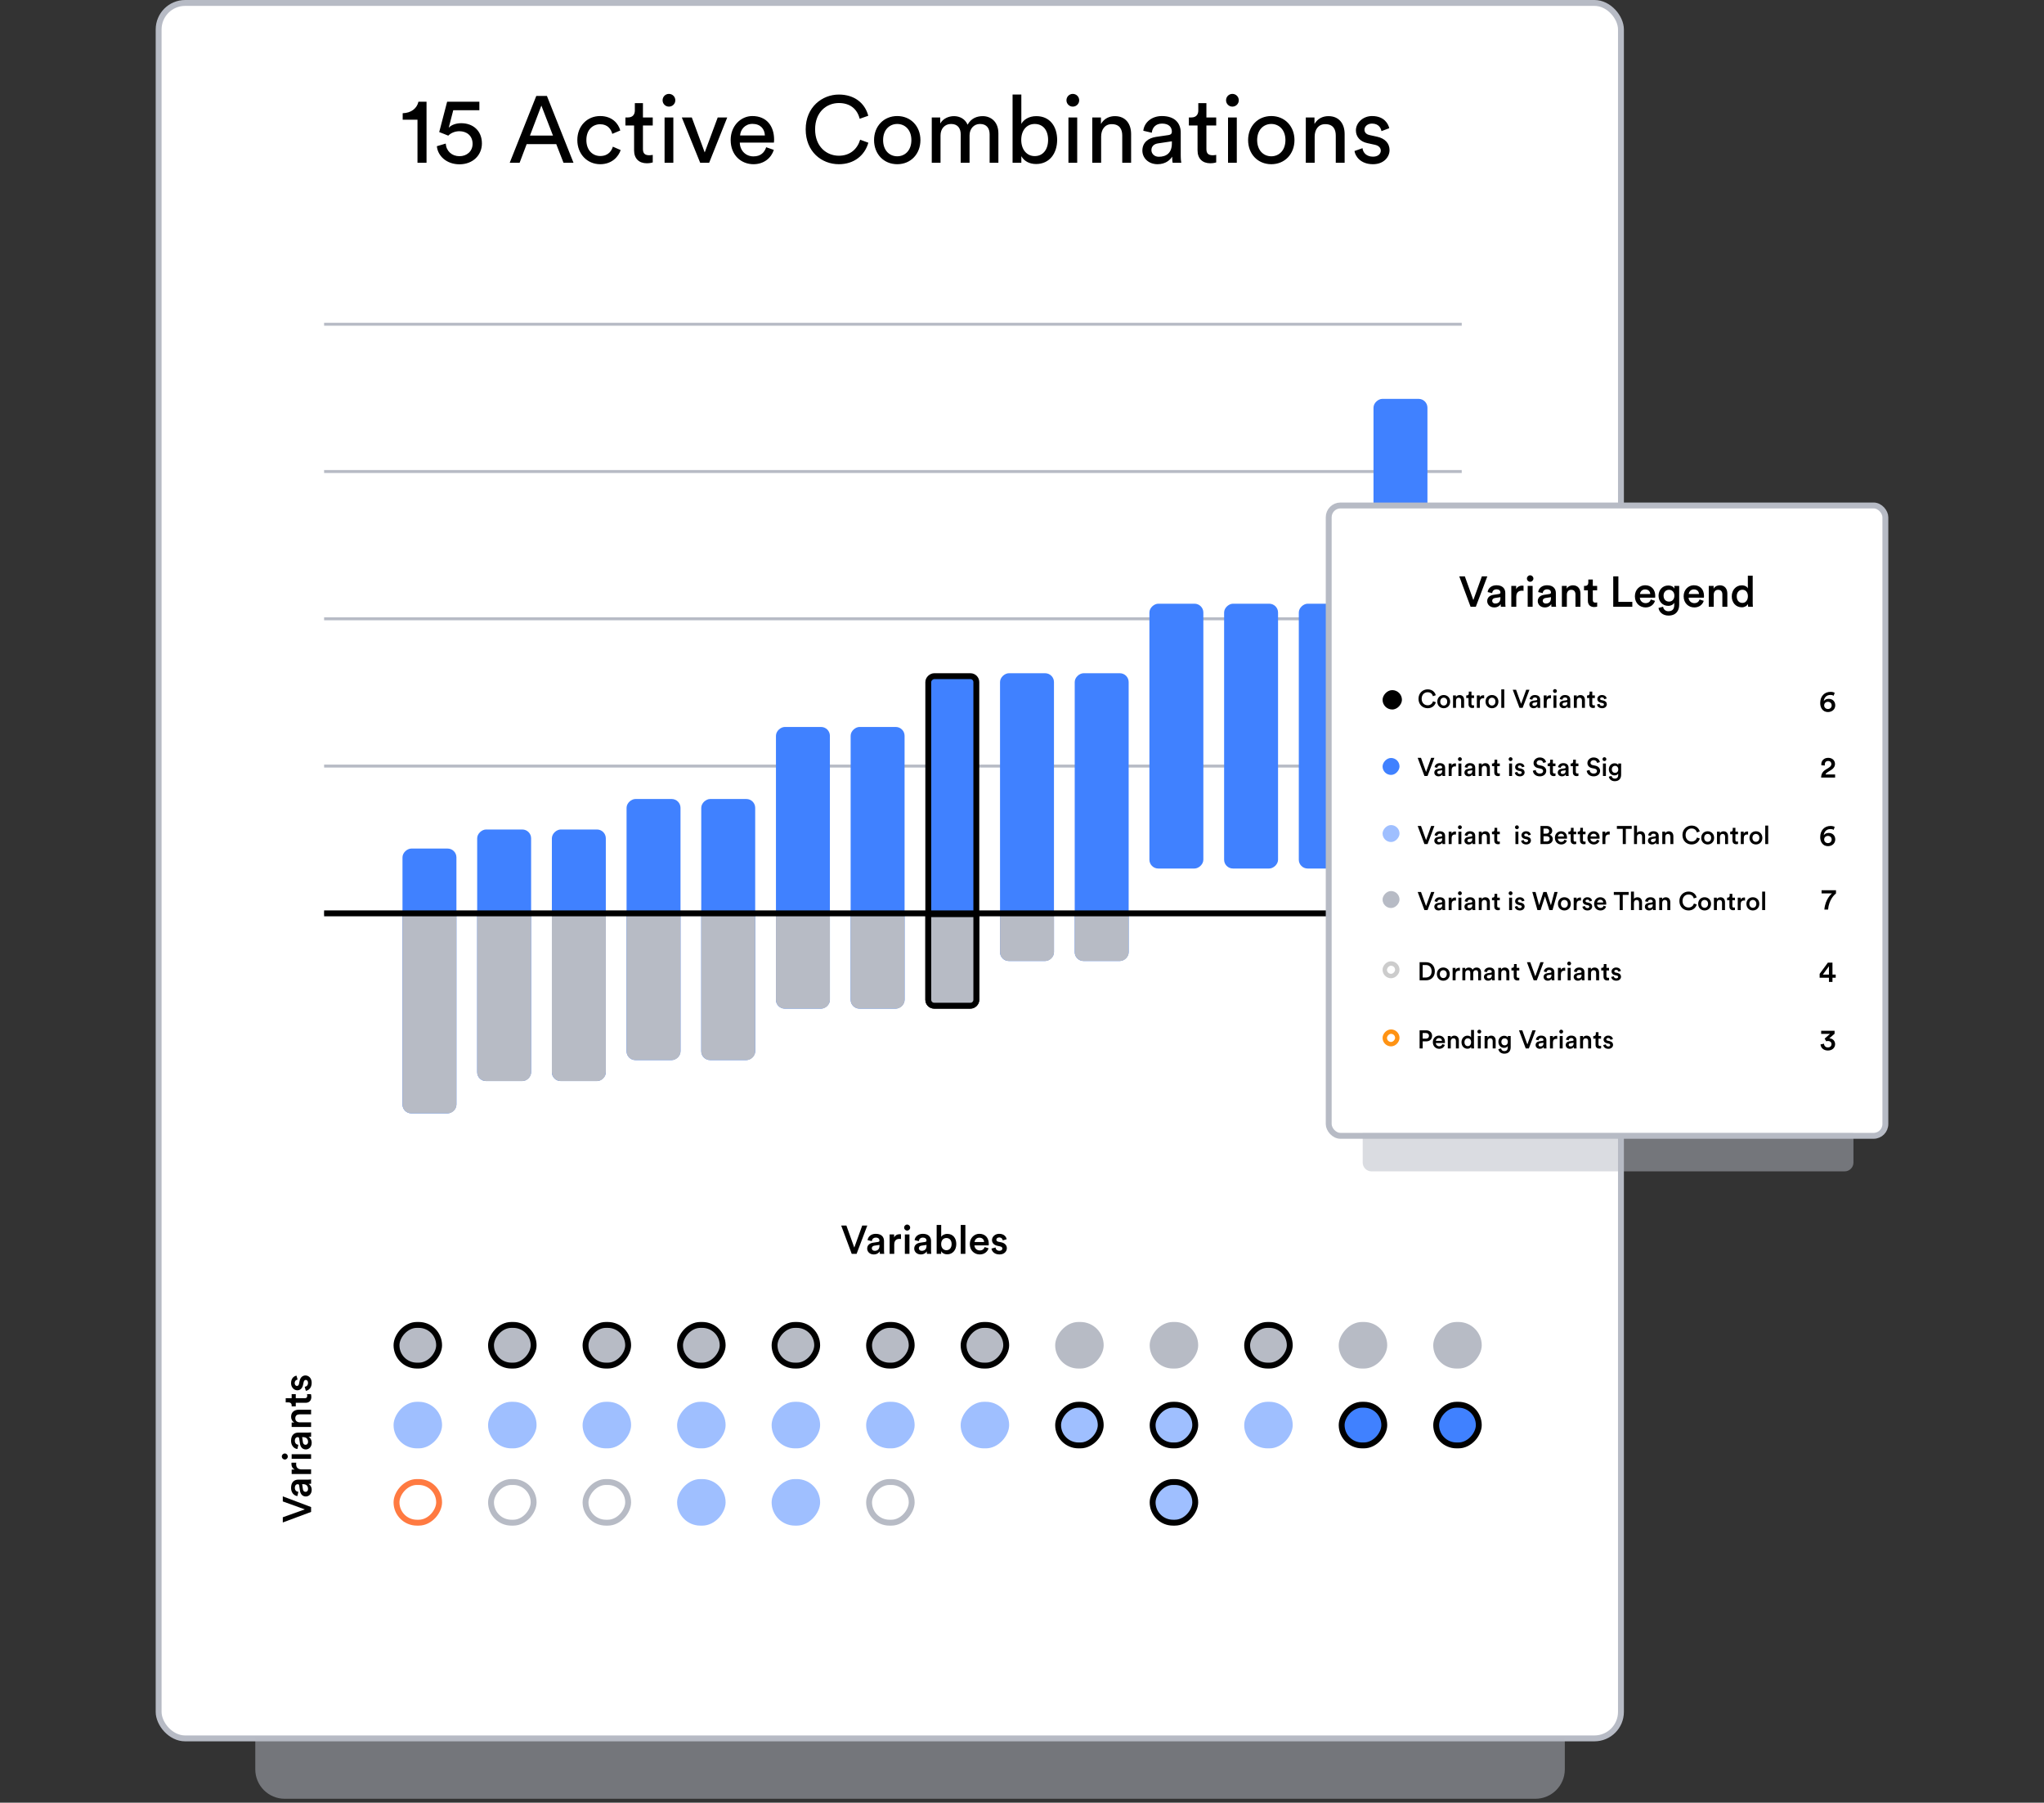
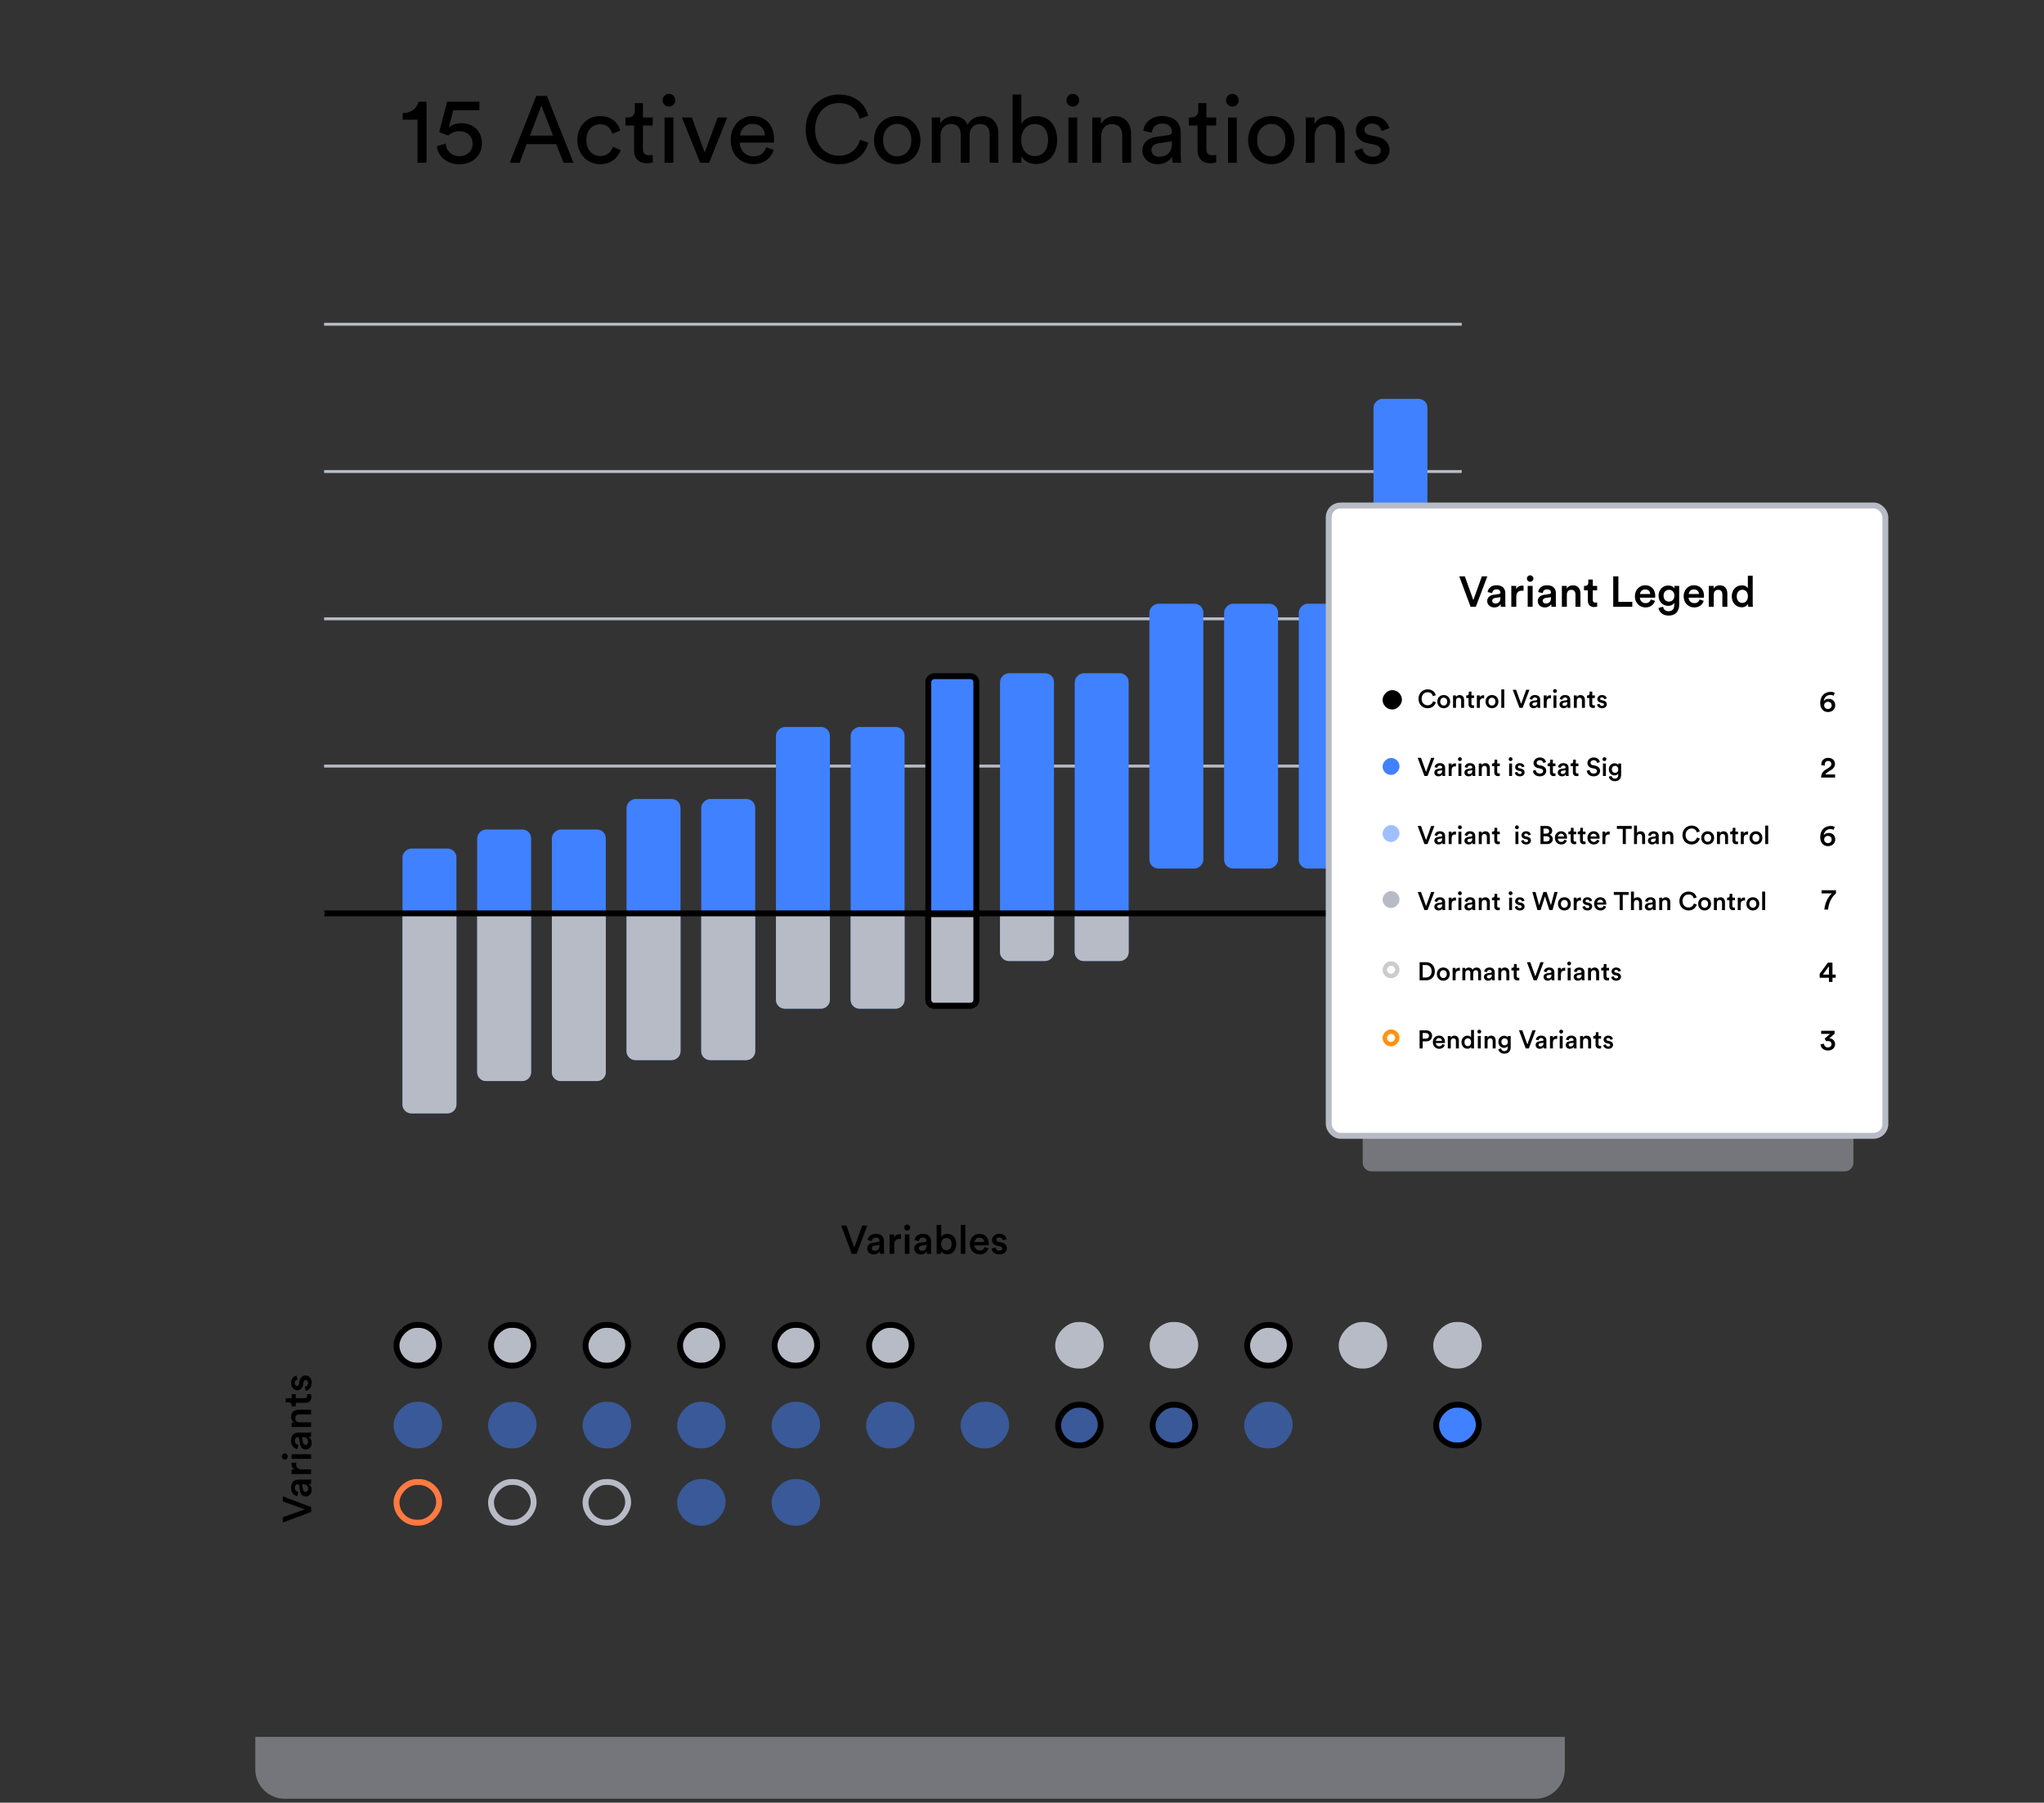
<svg xmlns="http://www.w3.org/2000/svg" width="694" height="612" viewBox="0 0 694 612" fill="none">
  <rect x="0" y="0" width="694" height="612" fill="#333333" stroke="none" />
-   <rect x="53.862" y="1" width="496.5" height="589.173" rx="9" fill="white" stroke="#B7BBC5" stroke-width="2" />
  <path d="M103.498 512.422L96.019 515.105L96.019 516.867L105.625 513.29L105.625 511.637L96.019 508.005L96.019 509.726L103.498 512.422ZM103.837 508.043C104.88 508.043 105.829 507.19 105.829 505.808C105.829 504.737 105.287 504.087 104.785 503.775C105.314 503.775 105.585 503.721 105.625 503.707L105.625 502.244C105.558 502.258 105.165 502.325 104.569 502.325L101.29 502.325C99.975 502.325 98.824 503.098 98.824 505.13C98.824 506.756 99.84 507.786 100.978 507.908L101.303 506.471C100.639 506.404 100.111 505.943 100.111 505.117C100.111 504.249 100.558 503.87 101.114 503.87C101.344 503.87 101.534 503.978 101.588 504.358L101.845 506.051C102.008 507.176 102.658 508.043 103.837 508.043ZM104.596 505.509C104.596 506.133 104.189 506.471 103.742 506.471C103.2 506.471 102.929 506.079 102.848 505.591L102.59 503.87L102.889 503.87C104.176 503.87 104.596 504.629 104.596 505.509ZM98.986 496.564C98.973 496.632 98.946 496.794 98.946 496.984C98.946 497.851 99.366 498.583 100.084 498.894L99.027 498.894L99.027 500.425L105.625 500.425L105.625 498.854L102.482 498.854C101.249 498.854 100.545 498.298 100.545 497.079C100.545 496.916 100.558 496.74 100.585 496.564L98.986 496.564ZM105.625 493.694L99.027 493.694L99.027 495.252L105.625 495.252L105.625 493.694ZM96.71 495.496C97.279 495.496 97.726 495.035 97.726 494.48C97.726 493.91 97.279 493.45 96.71 493.45C96.141 493.45 95.68 493.91 95.68 494.48C95.68 495.035 96.141 495.496 96.71 495.496ZM103.837 492.073C104.88 492.073 105.829 491.219 105.829 489.837C105.829 488.767 105.287 488.116 104.785 487.805C105.314 487.805 105.585 487.75 105.625 487.737L105.625 486.273C105.558 486.287 105.165 486.355 104.569 486.355L101.29 486.355C99.975 486.355 98.824 487.127 98.824 489.159C98.824 490.785 99.84 491.815 100.978 491.937L101.303 490.501C100.639 490.433 100.111 489.972 100.111 489.146C100.111 488.279 100.558 487.899 101.114 487.899C101.344 487.899 101.534 488.008 101.588 488.387L101.845 490.081C102.008 491.205 102.658 492.073 103.837 492.073ZM104.596 489.539C104.596 490.162 104.189 490.501 103.742 490.501C103.2 490.501 102.929 490.108 102.848 489.62L102.59 487.899L102.889 487.899C104.176 487.899 104.596 488.658 104.596 489.539ZM101.818 482.883C100.951 482.883 100.26 482.409 100.26 481.515C100.26 480.526 100.91 480.16 101.723 480.16L105.625 480.16L105.625 478.588L101.452 478.588C100.003 478.588 98.837 479.36 98.837 480.973C98.837 481.704 99.149 482.49 99.908 482.924L99.027 482.924L99.027 484.455L105.625 484.455L105.625 482.883L101.818 482.883ZM97.008 474.683L97.008 476.105L97.997 476.105C98.58 476.105 99.027 476.417 99.027 477.122L99.027 477.46L100.423 477.46L100.423 476.241L103.742 476.241C104.975 476.241 105.707 475.482 105.707 474.263C105.707 473.694 105.598 473.396 105.558 473.301L104.257 473.301C104.271 473.369 104.311 473.626 104.311 473.843C104.311 474.425 104.067 474.683 103.485 474.683L100.423 474.683L100.423 473.314L99.027 473.314L99.027 474.683L97.008 474.683ZM103.837 472.176C104.582 472.095 105.829 471.363 105.829 469.453C105.829 467.773 104.718 466.96 103.715 466.96C102.739 466.96 101.981 467.61 101.71 468.857L101.507 469.859C101.425 470.266 101.168 470.523 100.816 470.523C100.409 470.523 100.057 470.13 100.057 469.575C100.057 468.694 100.666 468.41 101.046 468.355L100.666 467.027C100.016 467.136 98.824 467.732 98.824 469.575C98.824 470.943 99.799 472 100.951 472C101.859 472 102.618 471.39 102.875 470.225L103.092 469.25C103.2 468.721 103.471 468.477 103.823 468.477C104.23 468.477 104.582 468.816 104.582 469.466C104.582 470.306 104.054 470.754 103.458 470.808L103.837 472.176Z" fill="black" />
  <rect x="-1" y="1" width="14.466" height="13.807" rx="6.904" transform="matrix(-1 -8.39261e-08 -7.62001e-08 1 148.093 502.133)" stroke="#FF7A41" stroke-width="2" />
  <rect width="16.466" height="15.807" rx="7.904" transform="matrix(-1 -8.39261e-08 -7.62001e-08 1 150.093 475.902)" fill="#4081FF" fill-opacity="0.5" />
  <rect x="-1" y="1" width="14.466" height="13.807" rx="6.904" transform="matrix(-1 -8.39261e-08 -7.62001e-08 1 148.093 448.805)" fill="#B7BBC5" stroke="black" stroke-width="2" />
  <rect width="16.466" height="15.807" rx="7.904" transform="matrix(-1 -8.39261e-08 -7.62001e-08 1 182.183 475.902)" fill="#4081FF" fill-opacity="0.5" />
  <rect x="-1" y="1" width="14.466" height="13.807" rx="6.904" transform="matrix(-1 -8.39261e-08 -7.62001e-08 1 180.183 448.805)" fill="#B7BBC5" stroke="black" stroke-width="2" />
  <rect x="-1" y="1" width="14.466" height="13.807" rx="6.904" transform="matrix(-1 -8.39261e-08 -7.62001e-08 1 180.183 502.133)" stroke="#B7BBC5" stroke-width="2" />
  <rect width="16.466" height="15.807" rx="7.904" transform="matrix(-1 -8.39259e-08 -7.62002e-08 1 214.274 475.902)" fill="#4081FF" fill-opacity="0.5" />
  <rect x="-1" y="1" width="14.466" height="13.807" rx="6.904" transform="matrix(-1 -8.39259e-08 -7.62002e-08 1 212.274 448.805)" fill="#B7BBC5" stroke="black" stroke-width="2" />
  <rect x="-1" y="1" width="14.466" height="13.807" rx="6.904" transform="matrix(-1 -8.39259e-08 -7.62003e-08 1 212.274 502.133)" stroke="#B7BBC5" stroke-width="2" />
  <rect width="16.466" height="15.807" rx="7.904" transform="matrix(-1 -8.39259e-08 -7.62003e-08 1 246.366 502.133)" fill="#4081FF" fill-opacity="0.5" />
  <rect width="16.466" height="15.807" rx="7.904" transform="matrix(-1 -8.39259e-08 -7.62002e-08 1 246.366 475.902)" fill="#4081FF" fill-opacity="0.5" />
  <rect x="-1" y="1" width="14.466" height="13.807" rx="6.904" transform="matrix(-1 -8.39259e-08 -7.62002e-08 1 244.366 448.805)" fill="#B7BBC5" stroke="black" stroke-width="2" />
  <rect width="16.466" height="15.807" rx="7.904" transform="matrix(-1 -8.39259e-08 -7.62003e-08 1 278.457 502.133)" fill="#4081FF" fill-opacity="0.5" />
  <rect width="16.466" height="15.807" rx="7.904" transform="matrix(-1 -8.39259e-08 -7.62002e-08 1 278.457 475.902)" fill="#4081FF" fill-opacity="0.5" />
  <rect x="-1" y="1" width="14.466" height="13.807" rx="6.904" transform="matrix(-1 -8.39259e-08 -7.62002e-08 1 276.457 448.805)" fill="#B7BBC5" stroke="black" stroke-width="2" />
-   <rect x="-1" y="1" width="14.466" height="13.807" rx="6.904" transform="matrix(-1 -8.39261e-08 -7.62001e-08 1 308.548 502.133)" stroke="#B7BBC5" stroke-width="2" />
  <rect width="16.466" height="15.807" rx="7.904" transform="matrix(-1 -8.39261e-08 -7.62001e-08 1 310.548 475.902)" fill="#4081FF" fill-opacity="0.5" />
  <rect x="-1" y="1" width="14.466" height="13.807" rx="6.904" transform="matrix(-1 -8.39261e-08 -7.62001e-08 1 308.548 448.805)" fill="#B7BBC5" stroke="black" stroke-width="2" />
  <rect width="16.466" height="15.807" rx="7.904" transform="matrix(-1 -8.39259e-08 -7.62002e-08 1 342.638 475.902)" fill="#4081FF" fill-opacity="0.5" />
-   <rect x="-1" y="1" width="14.466" height="13.807" rx="6.904" transform="matrix(-1 -8.39259e-08 -7.62002e-08 1 340.638 448.805)" fill="#B7BBC5" stroke="black" stroke-width="2" />
  <rect x="-1" y="1" width="14.466" height="13.807" rx="6.904" transform="matrix(-1 -8.39259e-08 -7.62002e-08 1 372.73 475.902)" fill="#4081FF" fill-opacity="0.5" stroke="black" stroke-width="2" />
  <rect width="16.466" height="15.807" rx="7.904" transform="matrix(-1 -8.39259e-08 -7.62002e-08 1 374.73 448.805)" fill="#B7BBC5" />
  <rect x="-1" y="1" width="14.466" height="13.807" rx="6.904" transform="matrix(-1 -8.39263e-08 -7.62e-08 1 404.821 475.904)" fill="#4081FF" fill-opacity="0.5" stroke="black" stroke-width="2" />
  <rect width="16.466" height="15.807" rx="7.904" transform="matrix(-1 -8.39263e-08 -7.62e-08 1 406.821 448.805)" fill="#B7BBC5" />
-   <rect x="-1" y="1" width="14.466" height="13.807" rx="6.904" transform="matrix(-1 -8.39262e-08 -7.62e-08 1 404.821 502.133)" fill="#4081FF" fill-opacity="0.5" stroke="black" stroke-width="2" />
  <rect width="16.466" height="15.807" rx="7.904" transform="matrix(-1 -8.39259e-08 -7.62002e-08 1 438.913 475.902)" fill="#4081FF" fill-opacity="0.5" />
  <rect x="-1" y="1" width="14.466" height="13.807" rx="6.904" transform="matrix(-1 -8.39259e-08 -7.62002e-08 1 436.913 448.805)" fill="#B7BBC5" stroke="black" stroke-width="2" />
-   <rect x="-1" y="1" width="14.466" height="13.807" rx="6.904" transform="matrix(-1 -8.39263e-08 -7.62e-08 1 469.003 475.902)" fill="#4081FF" stroke="black" stroke-width="2" />
  <rect width="16.466" height="15.807" rx="7.904" transform="matrix(-1 -8.39263e-08 -7.62e-08 1 471.003 448.805)" fill="#B7BBC5" />
  <rect x="-1" y="1" width="14.466" height="13.807" rx="6.904" transform="matrix(-1 -8.39263e-08 -7.62e-08 1 501.094 475.902)" fill="#4081FF" stroke="black" stroke-width="2" />
  <rect width="16.466" height="15.807" rx="7.904" transform="matrix(-1 -8.39263e-08 -7.62e-08 1 503.094 448.805)" fill="#B7BBC5" />
  <path d="M290.055 423.547L287.372 416.067H285.611L289.188 425.674H290.841L294.472 416.067H292.751L290.055 423.547ZM294.434 423.885C294.434 424.929 295.288 425.877 296.67 425.877C297.74 425.877 298.391 425.335 298.702 424.834C298.702 425.362 298.756 425.633 298.77 425.674H300.233C300.22 425.606 300.152 425.213 300.152 424.617V421.338C300.152 420.024 299.38 418.872 297.347 418.872C295.721 418.872 294.692 419.888 294.57 421.026L296.006 421.352C296.074 420.688 296.534 420.159 297.361 420.159C298.228 420.159 298.607 420.606 298.607 421.162C298.607 421.392 298.499 421.582 298.12 421.636L296.426 421.894C295.301 422.056 294.434 422.707 294.434 423.885ZM296.968 424.644C296.345 424.644 296.006 424.238 296.006 423.79C296.006 423.249 296.399 422.978 296.887 422.896L298.607 422.639V422.937C298.607 424.224 297.849 424.644 296.968 424.644ZM305.914 419.035C305.846 419.021 305.683 418.994 305.494 418.994C304.626 418.994 303.895 419.414 303.583 420.132V419.075H302.052V425.674H303.624V422.53C303.624 421.297 304.179 420.593 305.399 420.593C305.561 420.593 305.737 420.606 305.914 420.634V419.035ZM308.784 425.674V419.075H307.226V425.674H308.784ZM306.982 416.758C306.982 417.327 307.442 417.775 307.998 417.775C308.567 417.775 309.028 417.327 309.028 416.758C309.028 416.189 308.567 415.729 307.998 415.729C307.442 415.729 306.982 416.189 306.982 416.758ZM310.405 423.885C310.405 424.929 311.259 425.877 312.641 425.877C313.711 425.877 314.361 425.335 314.673 424.834C314.673 425.362 314.727 425.633 314.741 425.674H316.204C316.19 425.606 316.123 425.213 316.123 424.617V421.338C316.123 420.024 315.35 418.872 313.318 418.872C311.692 418.872 310.662 419.888 310.54 421.026L311.977 421.352C312.044 420.688 312.505 420.159 313.332 420.159C314.199 420.159 314.578 420.606 314.578 421.162C314.578 421.392 314.47 421.582 314.09 421.636L312.397 421.894C311.272 422.056 310.405 422.707 310.405 423.885ZM312.939 424.644C312.315 424.644 311.977 424.238 311.977 423.79C311.977 423.249 312.37 422.978 312.857 422.896L314.578 422.639V422.937C314.578 424.224 313.819 424.644 312.939 424.644ZM319.554 425.674V424.793C319.933 425.43 320.651 425.836 321.586 425.836C323.51 425.836 324.689 424.332 324.689 422.341C324.689 420.403 323.618 418.899 321.64 418.899C320.624 418.899 319.865 419.373 319.567 419.888V415.864H318.023V425.674H319.554ZM323.104 422.354C323.104 423.655 322.358 424.441 321.329 424.441C320.326 424.441 319.554 423.655 319.554 422.354C319.554 421.04 320.326 420.295 321.329 420.295C322.372 420.295 323.104 421.04 323.104 422.354ZM327.772 425.674V415.864H326.2V425.674H327.772ZM330.896 421.65C330.951 420.945 331.52 420.186 332.509 420.186C333.593 420.186 334.108 420.877 334.135 421.65H330.896ZM334.311 423.37C334.094 424.021 333.606 424.522 332.658 424.522C331.682 424.522 330.896 423.804 330.856 422.801H335.679C335.693 422.774 335.72 422.558 335.72 422.3C335.72 420.213 334.528 418.872 332.495 418.872C330.829 418.872 329.284 420.254 329.284 422.341C329.284 424.576 330.869 425.877 332.658 425.877C334.243 425.877 335.286 424.942 335.639 423.79L334.311 423.37ZM336.639 423.885C336.72 424.631 337.452 425.877 339.363 425.877C341.043 425.877 341.856 424.766 341.856 423.763C341.856 422.788 341.205 422.029 339.959 421.758L338.956 421.555C338.55 421.474 338.292 421.216 338.292 420.864C338.292 420.457 338.685 420.105 339.241 420.105C340.121 420.105 340.406 420.715 340.46 421.094L341.788 420.715C341.68 420.064 341.083 418.872 339.241 418.872C337.872 418.872 336.815 419.848 336.815 420.999C336.815 421.907 337.425 422.666 338.59 422.923L339.566 423.14C340.094 423.249 340.338 423.519 340.338 423.872C340.338 424.278 339.999 424.631 339.349 424.631C338.509 424.631 338.062 424.102 338.008 423.506L336.639 423.885Z" fill="black" />
  <path d="M110.044 310.08H496.306" stroke="#B7BBC5" />
  <path d="M110.044 260.08H496.306" stroke="#B7BBC5" />
  <path d="M110.044 210.08H496.306" stroke="#B7BBC5" />
  <path d="M110.044 160.08H496.306" stroke="#B7BBC5" />
  <path d="M110.044 110.08H496.306" stroke="#B7BBC5" />
  <rect x="154.97" y="288.08" width="89.9" height="18.314" rx="3" transform="rotate(90 154.97 288.08)" fill="#4081FF" />
  <path d="M154.97 310.92L154.97 374.979C154.97 376.636 153.627 377.979 151.97 377.979L139.657 377.979C138 377.979 136.657 376.636 136.657 374.979L136.657 310.92L154.97 310.92Z" fill="#B7BBC5" />
  <rect x="180.33" y="281.609" width="85.401" height="18.314" rx="3" transform="rotate(90 180.33 281.609)" fill="#4081FF" />
  <path d="M180.33 310.92L180.33 364.011C180.33 365.668 178.987 367.011 177.33 367.011L165.016 367.011C163.359 367.011 162.016 365.668 162.016 364.011L162.016 310.92L180.33 310.92Z" fill="#B7BBC5" />
  <rect x="205.692" y="281.609" width="85.401" height="18.314" rx="3" transform="rotate(90 205.692 281.609)" fill="#4081FF" />
  <path d="M205.692 310.92L205.692 364.011C205.692 365.668 204.349 367.011 202.692 367.011L190.378 367.011C188.722 367.011 187.378 365.668 187.378 364.011L187.378 310.92L205.692 310.92Z" fill="#B7BBC5" />
  <rect x="231.052" y="271.258" width="88.635" height="18.314" rx="3" transform="rotate(90 231.052 271.258)" fill="#4081FF" />
  <path d="M231.052 310.918L231.052 356.892C231.052 358.549 229.708 359.892 228.052 359.892L215.738 359.892C214.081 359.892 212.738 358.549 212.738 356.892L212.738 310.918L231.052 310.918Z" fill="#B7BBC5" />
  <rect x="256.412" y="271.258" width="88.635" height="18.314" rx="3" transform="rotate(90 256.412 271.258)" fill="#4081FF" />
  <path d="M256.412 310.918L256.412 356.892C256.412 358.549 255.069 359.892 253.412 359.892L241.098 359.892C239.441 359.892 238.098 358.549 238.098 356.892L238.098 310.918L256.412 310.918Z" fill="#B7BBC5" />
  <rect x="281.774" y="246.801" width="95.625" height="18.314" rx="3" transform="rotate(90 281.774 246.801)" fill="#4081FF" />
  <path d="M281.774 310.92L281.774 339.426C281.774 341.083 280.431 342.426 278.774 342.426L266.46 342.426C264.804 342.426 263.46 341.083 263.46 339.426L263.46 310.92L281.774 310.92Z" fill="#B7BBC5" />
  <rect x="307.134" y="246.801" width="95.625" height="18.314" rx="3" transform="rotate(90 307.134 246.801)" fill="#4081FF" />
  <path d="M307.134 310.922L307.134 339.428C307.134 341.085 305.79 342.428 304.134 342.428L291.82 342.428C290.163 342.428 288.82 341.085 288.82 339.428L288.82 310.922L307.134 310.922Z" fill="#B7BBC5" />
  <rect x="331.494" y="229.559" width="111.867" height="16.314" rx="2" transform="rotate(90 331.494 229.559)" fill="#4081FF" stroke="black" stroke-width="2" />
  <path d="M331.495 310.361L331.495 339.426C331.495 340.531 330.599 341.426 329.495 341.426L317.181 341.426C316.077 341.426 315.181 340.531 315.181 339.426L315.181 310.361L331.495 310.361Z" fill="#B7BBC5" stroke="black" stroke-width="2" />
  <rect x="357.855" y="228.559" width="97.693" height="18.314" rx="3" transform="rotate(90 357.855 228.559)" fill="#4081FF" />
  <path d="M357.855 310.92L357.855 323.251C357.855 324.908 356.512 326.251 354.855 326.251L342.542 326.251C340.885 326.251 339.542 324.908 339.542 323.251L339.542 310.92L357.855 310.92Z" fill="#B7BBC5" />
  <rect x="383.215" y="228.559" width="97.693" height="18.314" rx="3" transform="rotate(90 383.215 228.559)" fill="#4081FF" />
  <path d="M383.215 310.92L383.215 323.251C383.215 324.908 381.871 326.251 380.215 326.251L367.901 326.251C366.244 326.251 364.901 324.908 364.901 323.251L364.901 310.92L383.215 310.92Z" fill="#B7BBC5" />
  <rect x="408.575" y="204.957" width="89.9" height="18.314" rx="3" transform="rotate(90 408.575 204.957)" fill="#4081FF" />
  <rect x="433.938" y="204.957" width="89.9" height="18.314" rx="3" transform="rotate(90 433.938 204.957)" fill="#4081FF" />
  <rect x="459.298" y="204.957" width="89.9" height="18.314" rx="3" transform="rotate(90 459.298 204.957)" fill="#4081FF" />
  <rect x="484.659" y="135.414" width="131.306" height="18.314" rx="3" transform="rotate(90 484.659 135.414)" fill="#4081FF" />
  <path d="M110.044 310.08H496.306" stroke="black" stroke-width="2" />
  <path d="M144.822 55.268V34.532H142.07C141.59 36.772 139.606 38.372 136.726 38.436V40.644H141.75V55.268H144.822ZM148.328 49.636C148.616 52.9 151.592 55.78 156.008 55.78C160.616 55.78 163.624 52.612 163.624 48.708C163.624 44.42 160.648 41.828 156.584 41.828C154.952 41.828 153.288 42.34 152.36 43.364L153.896 37.412H162.76V34.532H151.816L149.128 44.836C150.184 45.22 151.112 45.636 152.2 46.052C153.096 45.124 154.504 44.548 155.976 44.548C158.376 44.548 160.456 45.988 160.456 48.836C160.456 51.396 158.472 53.028 156.008 53.028C153.416 53.028 151.528 51.3 151.336 48.74L148.328 49.636ZM191.331 55.268H194.723L185.699 32.58H182.083L173.059 55.268H176.419L178.819 48.932H188.867L191.331 55.268ZM183.811 35.844L187.747 46.02H179.939L183.811 35.844ZM203.763 42.18C206.387 42.18 207.507 43.94 207.891 45.444L210.611 44.292C209.971 41.956 207.859 39.396 203.763 39.396C199.379 39.396 196.019 42.756 196.019 47.556C196.019 52.228 199.315 55.748 203.795 55.748C207.795 55.748 210.003 53.156 210.739 50.948L208.083 49.796C207.731 51.012 206.675 52.964 203.795 52.964C201.299 52.964 199.091 51.076 199.091 47.556C199.091 43.972 201.331 42.18 203.763 42.18ZM218.3 35.012H215.548V37.508C215.548 38.852 214.844 39.876 213.18 39.876H212.348V42.596H215.292V51.044C215.292 53.828 216.956 55.428 219.58 55.428C220.604 55.428 221.372 55.236 221.628 55.14V52.58C221.372 52.644 220.828 52.708 220.444 52.708C218.876 52.708 218.3 52.004 218.3 50.596V42.596H221.628V39.876H218.3V35.012ZM228.619 55.268V39.876H225.643V55.268H228.619ZM224.971 34.052C224.971 35.236 225.931 36.196 227.115 36.196C228.331 36.196 229.291 35.236 229.291 34.052C229.291 32.836 228.331 31.876 227.115 31.876C225.931 31.876 224.971 32.836 224.971 34.052ZM246.92 39.876H243.688L239.272 51.748L234.888 39.876H231.496L237.736 55.268H240.776L246.92 39.876ZM251.282 45.988C251.41 44.004 252.946 42.052 255.474 42.052C258.194 42.052 259.634 43.78 259.698 45.988H251.282ZM260.146 49.988C259.57 51.716 258.322 53.092 255.826 53.092C253.234 53.092 251.25 51.172 251.186 48.42H262.77C262.802 48.228 262.834 47.844 262.834 47.46C262.834 42.66 260.178 39.396 255.442 39.396C251.57 39.396 248.082 42.692 248.082 47.524C248.082 52.74 251.698 55.748 255.826 55.748C259.41 55.748 261.874 53.604 262.738 50.884L260.146 49.988ZM284.818 55.748C290.034 55.748 293.618 52.708 294.834 48.452L292.05 47.428C291.122 50.532 288.69 52.868 284.818 52.868C280.69 52.868 276.754 49.828 276.754 43.908C276.754 37.988 280.69 34.98 284.818 34.98C288.53 34.98 291.026 36.9 291.89 40.324L294.802 39.3C293.65 34.916 290.002 32.1 284.818 32.1C279.186 32.1 273.554 36.324 273.554 43.908C273.554 51.492 278.962 55.748 284.818 55.748ZM304.641 53.06C302.081 53.06 299.841 51.14 299.841 47.556C299.841 44.004 302.081 42.084 304.641 42.084C307.201 42.084 309.441 44.004 309.441 47.556C309.441 51.14 307.201 53.06 304.641 53.06ZM304.641 39.396C300.033 39.396 296.769 42.884 296.769 47.556C296.769 52.26 300.033 55.748 304.641 55.748C309.249 55.748 312.513 52.26 312.513 47.556C312.513 42.884 309.249 39.396 304.641 39.396ZM319.337 55.268V45.988C319.337 43.684 320.777 42.084 322.921 42.084C325.225 42.084 326.185 43.62 326.185 45.604V55.268H329.193V45.956C329.193 43.748 330.633 42.084 332.745 42.084C335.017 42.084 336.009 43.588 336.009 45.604V55.268H338.985V45.284C338.985 41.252 336.361 39.428 333.673 39.428C331.721 39.428 329.737 40.132 328.521 42.34C327.689 40.356 325.833 39.428 323.913 39.428C322.121 39.428 320.201 40.228 319.241 41.924V39.876H316.361V55.268H319.337ZM346.775 55.268V53.028C347.735 54.692 349.495 55.684 351.767 55.684C356.343 55.684 358.935 52.068 358.935 47.492C358.935 43.012 356.535 39.428 351.863 39.428C349.303 39.428 347.511 40.676 346.775 42.052V32.1H343.799V55.268H346.775ZM355.863 47.492C355.863 50.82 354.071 52.996 351.319 52.996C348.663 52.996 346.743 50.82 346.743 47.492C346.743 44.164 348.663 42.084 351.319 42.084C354.103 42.084 355.863 44.164 355.863 47.492ZM365.744 55.268V39.876H362.768V55.268H365.744ZM362.096 34.052C362.096 35.236 363.056 36.196 364.24 36.196C365.456 36.196 366.416 35.236 366.416 34.052C366.416 32.836 365.456 31.876 364.24 31.876C363.056 31.876 362.096 32.836 362.096 34.052ZM373.869 46.372C373.869 44.036 375.085 42.148 377.453 42.148C380.141 42.148 381.037 43.876 381.037 46.02V55.268H384.045V45.508C384.045 42.084 382.221 39.428 378.541 39.428C376.749 39.428 374.925 40.164 373.805 42.084V39.876H370.861V55.268H373.869V46.372ZM387.87 51.14C387.87 53.572 389.886 55.748 393.022 55.748C395.774 55.748 397.31 54.276 397.982 53.188C397.982 54.308 398.078 54.884 398.142 55.268H401.086C401.022 54.884 400.894 54.084 400.894 52.74V45.028C400.894 42.02 399.102 39.396 394.494 39.396C391.166 39.396 388.51 41.444 388.19 44.388L391.07 45.06C391.262 43.268 392.446 41.956 394.558 41.956C396.894 41.956 397.886 43.204 397.886 44.708C397.886 45.252 397.63 45.732 396.702 45.86L392.542 46.468C389.886 46.852 387.87 48.388 387.87 51.14ZM393.438 53.22C391.902 53.22 390.942 52.132 390.942 50.98C390.942 49.604 391.902 48.868 393.182 48.676L397.886 47.972V48.676C397.886 52.036 395.902 53.22 393.438 53.22ZM409.612 35.012H406.86V37.508C406.86 38.852 406.156 39.876 404.492 39.876H403.66V42.596H406.604V51.044C406.604 53.828 408.268 55.428 410.892 55.428C411.916 55.428 412.684 55.236 412.94 55.14V52.58C412.684 52.644 412.14 52.708 411.756 52.708C410.188 52.708 409.612 52.004 409.612 50.596V42.596H412.94V39.876H409.612V35.012ZM419.931 55.268V39.876H416.955V55.268H419.931ZM416.283 34.052C416.283 35.236 417.243 36.196 418.427 36.196C419.643 36.196 420.603 35.236 420.603 34.052C420.603 32.836 419.643 31.876 418.427 31.876C417.243 31.876 416.283 32.836 416.283 34.052ZM431.641 53.06C429.081 53.06 426.841 51.14 426.841 47.556C426.841 44.004 429.081 42.084 431.641 42.084C434.201 42.084 436.441 44.004 436.441 47.556C436.441 51.14 434.201 53.06 431.641 53.06ZM431.641 39.396C427.033 39.396 423.769 42.884 423.769 47.556C423.769 52.26 427.033 55.748 431.641 55.748C436.249 55.748 439.513 52.26 439.513 47.556C439.513 42.884 436.249 39.396 431.641 39.396ZM446.369 46.372C446.369 44.036 447.585 42.148 449.953 42.148C452.641 42.148 453.537 43.876 453.537 46.02V55.268H456.545V45.508C456.545 42.084 454.721 39.428 451.041 39.428C449.249 39.428 447.425 40.164 446.305 42.084V39.876H443.361V55.268H446.369V46.372ZM459.89 51.268C460.146 53.028 461.938 55.748 466.162 55.748C469.97 55.748 471.794 53.156 471.794 50.98C471.794 48.708 470.322 47.012 467.538 46.404L465.042 45.86C463.858 45.604 463.282 44.932 463.282 44.004C463.282 42.948 464.306 41.956 465.842 41.956C468.274 41.956 468.914 43.716 469.042 44.516L471.698 43.524C471.378 42.148 470.066 39.396 465.842 39.396C462.834 39.396 460.37 41.636 460.37 44.26C460.37 46.436 461.81 48.068 464.21 48.58L466.834 49.156C468.114 49.444 468.818 50.18 468.818 51.14C468.818 52.228 467.89 53.188 466.194 53.188C464.018 53.188 462.802 51.908 462.61 50.308L459.89 51.268Z" fill="black" />
  <rect x="451.138" y="171.605" width="189" height="214" rx="4" fill="white" />
  <rect width="5.754" height="5.754" rx="2.877" transform="matrix(-1 -8.74228e-08 -7.31523e-08 1 475.179 257.326)" fill="#4081FF" />
  <rect opacity="0.5" width="5.754" height="5.754" rx="2.877" transform="matrix(-1 -8.74228e-08 -7.31523e-08 1 475.179 280.104)" fill="#4081FF" />
  <rect width="5.754" height="5.754" rx="2.877" transform="matrix(-1 -8.74228e-08 -7.31523e-08 1 475.179 302.508)" fill="#B7BBC5" />
  <rect x="-0.75" y="0.75" width="4.254" height="4.254" rx="2.127" transform="matrix(-1 -8.74228e-08 -7.31523e-08 1 473.677 326.355)" stroke="#CCCCCC" stroke-width="1.5" />
  <rect x="-0.75" y="0.75" width="4.254" height="4.254" rx="2.127" transform="matrix(-1 -8.74228e-08 -7.31523e-08 1 473.679 349.482)" stroke="#FF9313" stroke-width="1.5" />
  <rect width="6.576" height="6.576" rx="3.288" transform="matrix(-1 -8.74228e-08 -7.31523e-08 1 476.001 234.293)" fill="black" />
  <path d="M484.192 262.072L482.475 257.285H481.348L483.637 263.434H484.695L487.02 257.285H485.918L484.192 262.072ZM486.995 262.289C486.995 262.957 487.542 263.564 488.426 263.564C489.111 263.564 489.528 263.217 489.727 262.896C489.727 263.234 489.762 263.408 489.771 263.434H490.707C490.698 263.39 490.655 263.139 490.655 262.757V260.658C490.655 259.817 490.161 259.08 488.86 259.08C487.819 259.08 487.16 259.731 487.082 260.459L488.001 260.667C488.045 260.242 488.34 259.904 488.869 259.904C489.424 259.904 489.666 260.19 489.666 260.546C489.666 260.693 489.597 260.815 489.354 260.849L488.27 261.014C487.55 261.118 486.995 261.534 486.995 262.289ZM488.617 262.775C488.218 262.775 488.001 262.514 488.001 262.228C488.001 261.881 488.253 261.708 488.565 261.656L489.666 261.491V261.682C489.666 262.506 489.181 262.775 488.617 262.775ZM494.343 259.184C494.299 259.176 494.195 259.158 494.074 259.158C493.519 259.158 493.051 259.427 492.851 259.887V259.21H491.871V263.434H492.877V261.422C492.877 260.632 493.233 260.182 494.013 260.182C494.117 260.182 494.23 260.19 494.343 260.208V259.184ZM496.18 263.434V259.21H495.183V263.434H496.18ZM495.026 257.727C495.026 258.091 495.321 258.378 495.677 258.378C496.041 258.378 496.336 258.091 496.336 257.727C496.336 257.363 496.041 257.068 495.677 257.068C495.321 257.068 495.026 257.363 495.026 257.727ZM497.217 262.289C497.217 262.957 497.764 263.564 498.648 263.564C499.334 263.564 499.75 263.217 499.949 262.896C499.949 263.234 499.984 263.408 499.993 263.434H500.929C500.921 263.39 500.877 263.139 500.877 262.757V260.658C500.877 259.817 500.383 259.08 499.082 259.08C498.041 259.08 497.382 259.731 497.304 260.459L498.223 260.667C498.267 260.242 498.562 259.904 499.091 259.904C499.646 259.904 499.889 260.19 499.889 260.546C499.889 260.693 499.819 260.815 499.576 260.849L498.492 261.014C497.773 261.118 497.217 261.534 497.217 262.289ZM498.839 262.775C498.44 262.775 498.223 262.514 498.223 262.228C498.223 261.881 498.475 261.708 498.787 261.656L499.889 261.491V261.682C499.889 262.506 499.403 262.775 498.839 262.775ZM503.099 260.997C503.099 260.442 503.403 259.999 503.975 259.999C504.608 259.999 504.842 260.416 504.842 260.936V263.434H505.848V260.763C505.848 259.835 505.354 259.089 504.322 259.089C503.854 259.089 503.351 259.288 503.073 259.774V259.21H502.093V263.434H503.099V260.997ZM508.348 257.918H507.437V258.551C507.437 258.924 507.238 259.21 506.787 259.21H506.57V260.103H507.351V262.228C507.351 263.017 507.836 263.486 508.617 263.486C508.981 263.486 509.172 263.416 509.232 263.39V262.558C509.189 262.566 509.024 262.592 508.886 262.592C508.513 262.592 508.348 262.436 508.348 262.063V260.103H509.224V259.21H508.348V257.918ZM513.389 263.434V259.21H512.392V263.434H513.389ZM512.235 257.727C512.235 258.091 512.53 258.378 512.886 258.378C513.25 258.378 513.545 258.091 513.545 257.727C513.545 257.363 513.25 257.068 512.886 257.068C512.53 257.068 512.235 257.363 512.235 257.727ZM514.314 262.289C514.366 262.766 514.834 263.564 516.057 263.564C517.132 263.564 517.653 262.853 517.653 262.211C517.653 261.586 517.236 261.101 516.438 260.927L515.797 260.797C515.537 260.745 515.372 260.58 515.372 260.355C515.372 260.095 515.623 259.869 515.979 259.869C516.543 259.869 516.725 260.26 516.759 260.502L517.609 260.26C517.54 259.843 517.158 259.08 515.979 259.08C515.103 259.08 514.426 259.705 514.426 260.442C514.426 261.023 514.817 261.508 515.563 261.673L516.187 261.812C516.525 261.881 516.681 262.055 516.681 262.28C516.681 262.54 516.464 262.766 516.048 262.766C515.511 262.766 515.224 262.428 515.19 262.046L514.314 262.289ZM524.929 258.725C524.79 258.039 524.227 257.155 522.779 257.155C521.634 257.155 520.689 258.005 520.689 259.037C520.689 259.956 521.313 260.572 522.25 260.763L523.117 260.945C523.646 261.057 523.941 261.378 523.941 261.777C523.941 262.254 523.559 262.627 522.822 262.627C521.937 262.627 521.478 262.037 521.417 261.396L520.446 261.673C520.541 262.558 521.261 263.564 522.822 263.564C524.227 263.564 524.999 262.653 524.999 261.699C524.999 260.832 524.418 260.147 523.334 259.93L522.449 259.748C521.972 259.644 521.729 259.349 521.729 258.959C521.729 258.49 522.163 258.074 522.787 258.074C523.611 258.074 523.932 258.638 523.993 259.019L524.929 258.725ZM527.251 257.918H526.34V258.551C526.34 258.924 526.141 259.21 525.69 259.21H525.473V260.103H526.253V262.228C526.253 263.017 526.739 263.486 527.519 263.486C527.884 263.486 528.075 263.416 528.135 263.39V262.558C528.092 262.566 527.927 262.592 527.788 262.592C527.415 262.592 527.251 262.436 527.251 262.063V260.103H528.127V259.21H527.251V257.918ZM528.908 262.289C528.908 262.957 529.455 263.564 530.339 263.564C531.024 263.564 531.441 263.217 531.64 262.896C531.64 263.234 531.675 263.408 531.684 263.434H532.62C532.612 263.39 532.568 263.139 532.568 262.757V260.658C532.568 259.817 532.074 259.08 530.773 259.08C529.732 259.08 529.073 259.731 528.995 260.459L529.914 260.667C529.958 260.242 530.253 259.904 530.782 259.904C531.337 259.904 531.58 260.19 531.58 260.546C531.58 260.693 531.51 260.815 531.267 260.849L530.183 261.014C529.463 261.118 528.908 261.534 528.908 262.289ZM530.53 262.775C530.131 262.775 529.914 262.514 529.914 262.228C529.914 261.881 530.166 261.708 530.478 261.656L531.58 261.491V261.682C531.58 262.506 531.094 262.775 530.53 262.775ZM535.042 257.918H534.132V258.551C534.132 258.924 533.932 259.21 533.481 259.21H533.264V260.103H534.045V262.228C534.045 263.017 534.53 263.486 535.311 263.486C535.675 263.486 535.866 263.416 535.927 263.39V262.558C535.883 262.566 535.719 262.592 535.58 262.592C535.207 262.592 535.042 262.436 535.042 262.063V260.103H535.918V259.21H535.042V257.918ZM543.214 258.725C543.075 258.039 542.511 257.155 541.063 257.155C539.918 257.155 538.973 258.005 538.973 259.037C538.973 259.956 539.597 260.572 540.534 260.763L541.401 260.945C541.93 261.057 542.225 261.378 542.225 261.777C542.225 262.254 541.844 262.627 541.106 262.627C540.222 262.627 539.762 262.037 539.702 261.396L538.73 261.673C538.826 262.558 539.545 263.564 541.106 263.564C542.511 263.564 543.283 262.653 543.283 261.699C543.283 260.832 542.702 260.147 541.618 259.93L540.734 259.748C540.257 259.644 540.014 259.349 540.014 258.959C540.014 258.49 540.447 258.074 541.072 258.074C541.896 258.074 542.216 258.638 542.277 259.019L543.214 258.725ZM545.249 263.434V259.21H544.252V263.434H545.249ZM544.096 257.727C544.096 258.091 544.391 258.378 544.746 258.378C545.11 258.378 545.405 258.091 545.405 257.727C545.405 257.363 545.11 257.068 544.746 257.068C544.391 257.068 544.096 257.363 544.096 257.727ZM546.243 263.668C546.356 264.518 547.137 265.211 548.255 265.211C549.842 265.211 550.423 264.162 550.423 263.035V259.21H549.452V259.748C549.27 259.401 548.862 259.132 548.203 259.132C547.041 259.132 546.252 260.06 546.252 261.187C546.252 262.376 547.076 263.243 548.203 263.243C548.819 263.243 549.244 262.957 549.426 262.627V263.069C549.426 263.928 549.027 264.336 548.229 264.336C547.648 264.336 547.241 263.945 547.171 263.425L546.243 263.668ZM548.368 262.384C547.709 262.384 547.267 261.925 547.267 261.187C547.267 260.468 547.726 259.999 548.368 259.999C548.993 259.999 549.452 260.468 549.452 261.187C549.452 261.916 549.01 262.384 548.368 262.384Z" fill="black" />
  <path d="M484.192 285.199L482.475 280.412H481.348L483.637 286.561H484.695L487.02 280.412H485.918L484.192 285.199ZM486.995 285.416C486.995 286.084 487.542 286.691 488.426 286.691C489.111 286.691 489.528 286.344 489.727 286.023C489.727 286.361 489.762 286.535 489.771 286.561H490.707C490.698 286.517 490.655 286.266 490.655 285.884V283.785C490.655 282.944 490.161 282.207 488.86 282.207C487.819 282.207 487.16 282.857 487.082 283.586L488.001 283.794C488.045 283.369 488.34 283.031 488.869 283.031C489.424 283.031 489.666 283.317 489.666 283.673C489.666 283.82 489.597 283.942 489.354 283.976L488.27 284.141C487.55 284.245 486.995 284.661 486.995 285.416ZM488.617 285.901C488.218 285.901 488.001 285.641 488.001 285.355C488.001 285.008 488.253 284.835 488.565 284.783L489.666 284.618V284.809C489.666 285.633 489.181 285.901 488.617 285.901ZM494.343 282.311C494.299 282.302 494.195 282.285 494.074 282.285C493.519 282.285 493.051 282.554 492.851 283.014V282.337H491.871V286.561H492.877V284.549C492.877 283.759 493.233 283.308 494.013 283.308C494.117 283.308 494.23 283.317 494.343 283.334V282.311ZM496.18 286.561V282.337H495.183V286.561H496.18ZM495.026 280.854C495.026 281.218 495.321 281.505 495.677 281.505C496.041 281.505 496.336 281.218 496.336 280.854C496.336 280.49 496.041 280.195 495.677 280.195C495.321 280.195 495.026 280.49 495.026 280.854ZM497.217 285.416C497.217 286.084 497.764 286.691 498.648 286.691C499.334 286.691 499.75 286.344 499.949 286.023C499.949 286.361 499.984 286.535 499.993 286.561H500.929C500.921 286.517 500.877 286.266 500.877 285.884V283.785C500.877 282.944 500.383 282.207 499.082 282.207C498.041 282.207 497.382 282.857 497.304 283.586L498.223 283.794C498.267 283.369 498.562 283.031 499.091 283.031C499.646 283.031 499.889 283.317 499.889 283.673C499.889 283.82 499.819 283.942 499.576 283.976L498.492 284.141C497.773 284.245 497.217 284.661 497.217 285.416ZM498.839 285.901C498.44 285.901 498.223 285.641 498.223 285.355C498.223 285.008 498.475 284.835 498.787 284.783L499.889 284.618V284.809C499.889 285.633 499.403 285.901 498.839 285.901ZM503.099 284.124C503.099 283.569 503.403 283.126 503.975 283.126C504.608 283.126 504.842 283.543 504.842 284.063V286.561H505.848V283.889C505.848 282.962 505.354 282.216 504.322 282.216C503.854 282.216 503.351 282.415 503.073 282.901V282.337H502.093V286.561H503.099V284.124ZM508.348 281.045H507.437V281.678C507.437 282.051 507.238 282.337 506.787 282.337H506.57V283.23H507.351V285.355C507.351 286.144 507.836 286.613 508.617 286.613C508.981 286.613 509.172 286.543 509.232 286.517V285.685C509.189 285.693 509.024 285.719 508.886 285.719C508.513 285.719 508.348 285.563 508.348 285.19V283.23H509.224V282.337H508.348V281.045ZM515.54 286.561V282.337H514.543V286.561H515.54ZM514.387 280.854C514.387 281.218 514.681 281.505 515.037 281.505C515.401 281.505 515.696 281.218 515.696 280.854C515.696 280.49 515.401 280.195 515.037 280.195C514.681 280.195 514.387 280.49 514.387 280.854ZM516.465 285.416C516.517 285.893 516.985 286.691 518.208 286.691C519.283 286.691 519.804 285.98 519.804 285.338C519.804 284.713 519.387 284.228 518.59 284.054L517.948 283.924C517.688 283.872 517.523 283.707 517.523 283.482C517.523 283.222 517.774 282.996 518.13 282.996C518.694 282.996 518.876 283.387 518.91 283.629L519.76 283.387C519.691 282.97 519.309 282.207 518.13 282.207C517.254 282.207 516.578 282.831 516.578 283.569C516.578 284.15 516.968 284.635 517.714 284.8L518.338 284.939C518.676 285.008 518.832 285.182 518.832 285.407C518.832 285.667 518.616 285.893 518.199 285.893C517.662 285.893 517.375 285.555 517.341 285.173L516.465 285.416ZM523.039 280.412V286.561H525.311C526.456 286.561 527.219 285.849 527.219 284.861C527.219 284.132 526.768 283.569 526.118 283.395C526.647 283.204 527.028 282.719 527.028 282.068C527.028 281.106 526.335 280.412 525.155 280.412H523.039ZM524.071 283.014V281.296H524.99C525.623 281.296 525.988 281.635 525.988 282.155C525.988 282.667 525.623 283.014 525.016 283.014H524.071ZM524.071 285.676V283.889H525.164C525.806 283.889 526.161 284.262 526.161 284.791C526.161 285.338 525.754 285.676 525.129 285.676H524.071ZM528.965 283.985C529 283.534 529.364 283.048 529.997 283.048C530.691 283.048 531.02 283.491 531.038 283.985H528.965ZM531.15 285.086C531.012 285.503 530.699 285.823 530.092 285.823C529.468 285.823 528.965 285.364 528.939 284.722H532.026C532.035 284.705 532.052 284.566 532.052 284.401C532.052 283.066 531.289 282.207 529.988 282.207C528.922 282.207 527.933 283.092 527.933 284.427C527.933 285.858 528.948 286.691 530.092 286.691C531.107 286.691 531.775 286.092 532 285.355L531.15 285.086ZM534.288 281.045H533.378V281.678C533.378 282.051 533.178 282.337 532.727 282.337H532.511V283.23H533.291V285.355C533.291 286.144 533.777 286.613 534.557 286.613C534.921 286.613 535.112 286.543 535.173 286.517V285.685C535.13 285.693 534.965 285.719 534.826 285.719C534.453 285.719 534.288 285.563 534.288 285.19V283.23H535.164V282.337H534.288V281.045ZM537.456 281.045H536.545V281.678C536.545 282.051 536.346 282.337 535.895 282.337H535.678V283.23H536.458V285.355C536.458 286.144 536.944 286.613 537.725 286.613C538.089 286.613 538.28 286.543 538.34 286.517V285.685C538.297 285.693 538.132 285.719 537.993 285.719C537.621 285.719 537.456 285.563 537.456 285.19V283.23H538.332V282.337H537.456V281.045ZM540.025 283.985C540.06 283.534 540.424 283.048 541.057 283.048C541.751 283.048 542.081 283.491 542.098 283.985H540.025ZM542.211 285.086C542.072 285.503 541.76 285.823 541.153 285.823C540.528 285.823 540.025 285.364 539.999 284.722H543.087C543.095 284.705 543.113 284.566 543.113 284.401C543.113 283.066 542.35 282.207 541.049 282.207C539.982 282.207 538.993 283.092 538.993 284.427C538.993 285.858 540.008 286.691 541.153 286.691C542.167 286.691 542.835 286.092 543.061 285.355L542.211 285.086ZM546.546 282.311C546.502 282.302 546.398 282.285 546.277 282.285C545.722 282.285 545.253 282.554 545.054 283.014V282.337H544.074V286.561H545.08V284.549C545.08 283.759 545.436 283.308 546.216 283.308C546.32 283.308 546.433 283.317 546.546 283.334V282.311ZM554.021 281.392V280.412H548.982V281.392H550.977V286.561H552.017V281.392H554.021ZM555.81 284.08C555.828 283.543 556.131 283.126 556.686 283.126C557.319 283.126 557.553 283.543 557.553 284.063V286.561H558.559V283.889C558.559 282.962 558.056 282.216 557.016 282.216C556.573 282.216 556.096 282.372 555.81 282.745V280.282H554.804V286.561H555.81V284.08ZM559.524 285.416C559.524 286.084 560.07 286.691 560.955 286.691C561.64 286.691 562.056 286.344 562.256 286.023C562.256 286.361 562.29 286.535 562.299 286.561H563.236C563.227 286.517 563.184 286.266 563.184 285.884V283.785C563.184 282.944 562.689 282.207 561.388 282.207C560.348 282.207 559.689 282.857 559.611 283.586L560.53 283.794C560.573 283.369 560.868 283.031 561.397 283.031C561.952 283.031 562.195 283.317 562.195 283.673C562.195 283.82 562.126 283.942 561.883 283.976L560.799 284.141C560.079 284.245 559.524 284.661 559.524 285.416ZM561.146 285.901C560.747 285.901 560.53 285.641 560.53 285.355C560.53 285.008 560.781 284.835 561.094 284.783L562.195 284.618V284.809C562.195 285.633 561.709 285.901 561.146 285.901ZM565.406 284.124C565.406 283.569 565.709 283.126 566.282 283.126C566.915 283.126 567.149 283.543 567.149 284.063V286.561H568.155V283.889C568.155 282.962 567.66 282.216 566.628 282.216C566.16 282.216 565.657 282.415 565.38 282.901V282.337H564.4V286.561H565.406V284.124ZM574.349 286.691C575.919 286.691 576.855 285.693 577.133 284.653L576.179 284.34C575.971 285.034 575.381 285.693 574.349 285.693C573.3 285.693 572.311 284.93 572.311 283.491C572.311 281.999 573.326 281.262 574.34 281.262C575.372 281.262 575.945 281.86 576.127 282.606L577.107 282.276C576.829 281.201 575.901 280.282 574.34 280.282C572.745 280.282 571.244 281.487 571.244 283.491C571.244 285.494 572.693 286.691 574.349 286.691ZM579.806 285.789C579.19 285.789 578.626 285.32 578.626 284.445C578.626 283.569 579.19 283.118 579.806 283.118C580.43 283.118 580.985 283.569 580.985 284.445C580.985 285.329 580.43 285.789 579.806 285.789ZM579.806 282.207C578.548 282.207 577.62 283.152 577.62 284.445C577.62 285.745 578.548 286.691 579.806 286.691C581.072 286.691 582 285.745 582 284.445C582 283.152 581.072 282.207 579.806 282.207ZM583.978 284.124C583.978 283.569 584.282 283.126 584.854 283.126C585.487 283.126 585.721 283.543 585.721 284.063V286.561H586.727V283.889C586.727 282.962 586.233 282.216 585.201 282.216C584.733 282.216 584.23 282.415 583.952 282.901V282.337H582.972V286.561H583.978V284.124ZM589.227 281.045H588.316V281.678C588.316 282.051 588.117 282.337 587.666 282.337H587.449V283.23H588.229V285.355C588.229 286.144 588.715 286.613 589.496 286.613C589.86 286.613 590.051 286.543 590.111 286.517V285.685C590.068 285.693 589.903 285.719 589.764 285.719C589.391 285.719 589.227 285.563 589.227 285.19V283.23H590.103V282.337H589.227V281.045ZM593.532 282.311C593.488 282.302 593.384 282.285 593.263 282.285C592.708 282.285 592.239 282.554 592.04 283.014V282.337H591.06V286.561H592.066V284.549C592.066 283.759 592.422 283.308 593.202 283.308C593.306 283.308 593.419 283.317 593.532 283.334V282.311ZM596.185 285.789C595.569 285.789 595.005 285.32 595.005 284.445C595.005 283.569 595.569 283.118 596.185 283.118C596.809 283.118 597.364 283.569 597.364 284.445C597.364 285.329 596.809 285.789 596.185 285.789ZM596.185 282.207C594.927 282.207 594 283.152 594 284.445C594 285.745 594.927 286.691 596.185 286.691C597.451 286.691 598.379 285.745 598.379 284.445C598.379 283.152 597.451 282.207 596.185 282.207ZM600.357 286.561V280.282H599.351V286.561H600.357Z" fill="black" />
  <path d="M484.73 240.439C486.3 240.439 487.236 239.441 487.514 238.401L486.56 238.088C486.352 238.782 485.762 239.441 484.73 239.441C483.681 239.441 482.692 238.678 482.692 237.239C482.692 235.747 483.707 235.01 484.721 235.01C485.753 235.01 486.326 235.608 486.508 236.354L487.488 236.025C487.21 234.949 486.282 234.03 484.721 234.03C483.126 234.03 481.625 235.235 481.625 237.239C481.625 239.242 483.074 240.439 484.73 240.439ZM490.187 239.537C489.571 239.537 489.008 239.068 489.008 238.193C489.008 237.317 489.571 236.866 490.187 236.866C490.811 236.866 491.366 237.317 491.366 238.193C491.366 239.077 490.811 239.537 490.187 239.537ZM490.187 235.955C488.93 235.955 488.002 236.9 488.002 238.193C488.002 239.493 488.93 240.439 490.187 240.439C491.453 240.439 492.381 239.493 492.381 238.193C492.381 236.9 491.453 235.955 490.187 235.955ZM494.359 237.872C494.359 237.317 494.663 236.874 495.235 236.874C495.868 236.874 496.102 237.291 496.102 237.811V240.309H497.108V237.638C497.108 236.71 496.614 235.964 495.582 235.964C495.114 235.964 494.611 236.163 494.333 236.649V236.085H493.353V240.309H494.359V237.872ZM499.608 234.793H498.697V235.426C498.697 235.799 498.498 236.085 498.047 236.085H497.83V236.978H498.611V239.103C498.611 239.892 499.096 240.361 499.877 240.361C500.241 240.361 500.432 240.291 500.492 240.265V239.433C500.449 239.441 500.284 239.467 500.146 239.467C499.773 239.467 499.608 239.311 499.608 238.938V236.978H500.484V236.085H499.608V234.793ZM503.913 236.059C503.869 236.051 503.765 236.033 503.644 236.033C503.089 236.033 502.621 236.302 502.421 236.762V236.085H501.441V240.309H502.447V238.297C502.447 237.507 502.803 237.057 503.583 237.057C503.687 237.057 503.8 237.065 503.913 237.083V236.059ZM506.566 239.537C505.95 239.537 505.387 239.068 505.387 238.193C505.387 237.317 505.95 236.866 506.566 236.866C507.19 236.866 507.745 237.317 507.745 238.193C507.745 239.077 507.19 239.537 506.566 239.537ZM506.566 235.955C505.309 235.955 504.381 236.9 504.381 238.193C504.381 239.493 505.309 240.439 506.566 240.439C507.832 240.439 508.76 239.493 508.76 238.193C508.76 236.9 507.832 235.955 506.566 235.955ZM510.738 240.309V234.03H509.732V240.309H510.738ZM516.468 238.947L514.751 234.16H513.623L515.913 240.309H516.971L519.295 234.16H518.194L516.468 238.947ZM519.271 239.164C519.271 239.832 519.817 240.439 520.702 240.439C521.387 240.439 521.803 240.092 522.003 239.771C522.003 240.109 522.037 240.283 522.046 240.309H522.982C522.974 240.265 522.93 240.014 522.93 239.632V237.533C522.93 236.692 522.436 235.955 521.135 235.955C520.095 235.955 519.436 236.606 519.357 237.334L520.277 237.542C520.32 237.117 520.615 236.779 521.144 236.779C521.699 236.779 521.942 237.065 521.942 237.421C521.942 237.568 521.872 237.69 521.63 237.724L520.546 237.889C519.826 237.993 519.271 238.409 519.271 239.164ZM520.892 239.65C520.494 239.65 520.277 239.389 520.277 239.103C520.277 238.756 520.528 238.583 520.84 238.531L521.942 238.366V238.557C521.942 239.381 521.456 239.65 520.892 239.65ZM526.618 236.059C526.575 236.051 526.471 236.033 526.349 236.033C525.794 236.033 525.326 236.302 525.126 236.762V236.085H524.147V240.309H525.152V238.297C525.152 237.507 525.508 237.057 526.289 237.057C526.393 237.057 526.505 237.065 526.618 237.083V236.059ZM528.455 240.309V236.085H527.458V240.309H528.455ZM527.302 234.602C527.302 234.966 527.597 235.253 527.952 235.253C528.316 235.253 528.611 234.966 528.611 234.602C528.611 234.238 528.316 233.943 527.952 233.943C527.597 233.943 527.302 234.238 527.302 234.602ZM529.493 239.164C529.493 239.832 530.039 240.439 530.924 240.439C531.609 240.439 532.025 240.092 532.225 239.771C532.225 240.109 532.259 240.283 532.268 240.309H533.205C533.196 240.265 533.153 240.014 533.153 239.632V237.533C533.153 236.692 532.658 235.955 531.357 235.955C530.317 235.955 529.658 236.606 529.58 237.334L530.499 237.542C530.542 237.117 530.837 236.779 531.366 236.779C531.921 236.779 532.164 237.065 532.164 237.421C532.164 237.568 532.094 237.69 531.852 237.724L530.768 237.889C530.048 237.993 529.493 238.409 529.493 239.164ZM531.115 239.65C530.716 239.65 530.499 239.389 530.499 239.103C530.499 238.756 530.75 238.583 531.062 238.531L532.164 238.366V238.557C532.164 239.381 531.678 239.65 531.115 239.65ZM535.375 237.872C535.375 237.317 535.678 236.874 536.25 236.874C536.884 236.874 537.118 237.291 537.118 237.811V240.309H538.124V237.638C538.124 236.71 537.629 235.964 536.597 235.964C536.129 235.964 535.626 236.163 535.349 236.649V236.085H534.369V240.309H535.375V237.872ZM540.623 234.793H539.713V235.426C539.713 235.799 539.513 236.085 539.062 236.085H538.845V236.978H539.626V239.103C539.626 239.892 540.112 240.361 540.892 240.361C541.256 240.361 541.447 240.291 541.508 240.265V239.433C541.464 239.441 541.3 239.467 541.161 239.467C540.788 239.467 540.623 239.311 540.623 238.938V236.978H541.499V236.085H540.623V234.793ZM542.228 239.164C542.28 239.641 542.748 240.439 543.971 240.439C545.046 240.439 545.566 239.728 545.566 239.086C545.566 238.461 545.15 237.976 544.352 237.802L543.71 237.672C543.45 237.62 543.286 237.455 543.286 237.23C543.286 236.97 543.537 236.744 543.893 236.744C544.456 236.744 544.638 237.135 544.673 237.377L545.523 237.135C545.454 236.718 545.072 235.955 543.893 235.955C543.017 235.955 542.34 236.58 542.34 237.317C542.34 237.898 542.731 238.383 543.476 238.548L544.101 238.687C544.439 238.756 544.595 238.93 544.595 239.155C544.595 239.415 544.378 239.641 543.962 239.641C543.424 239.641 543.138 239.303 543.103 238.921L542.228 239.164Z" fill="black" />
  <path d="M484.192 307.603L482.475 302.816H481.348L483.637 308.965H484.695L487.02 302.816H485.918L484.192 307.603ZM486.995 307.82C486.995 308.488 487.542 309.095 488.426 309.095C489.111 309.095 489.528 308.748 489.727 308.427C489.727 308.765 489.762 308.939 489.771 308.965H490.707C490.698 308.921 490.655 308.67 490.655 308.288V306.19C490.655 305.349 490.161 304.611 488.86 304.611C487.819 304.611 487.16 305.262 487.082 305.99L488.001 306.198C488.045 305.773 488.34 305.435 488.869 305.435C489.424 305.435 489.666 305.721 489.666 306.077C489.666 306.224 489.597 306.346 489.354 306.381L488.27 306.545C487.55 306.649 486.995 307.066 486.995 307.82ZM488.617 308.306C488.218 308.306 488.001 308.046 488.001 307.759C488.001 307.413 488.253 307.239 488.565 307.187L489.666 307.022V307.213C489.666 308.037 489.181 308.306 488.617 308.306ZM494.343 304.715C494.299 304.707 494.195 304.689 494.074 304.689C493.519 304.689 493.051 304.958 492.851 305.418V304.741H491.871V308.965H492.877V306.953C492.877 306.164 493.233 305.713 494.013 305.713C494.117 305.713 494.23 305.721 494.343 305.739V304.715ZM496.18 308.965V304.741H495.183V308.965H496.18ZM495.026 303.259C495.026 303.623 495.321 303.909 495.677 303.909C496.041 303.909 496.336 303.623 496.336 303.259C496.336 302.894 496.041 302.599 495.677 302.599C495.321 302.599 495.026 302.894 495.026 303.259ZM497.217 307.82C497.217 308.488 497.764 309.095 498.648 309.095C499.334 309.095 499.75 308.748 499.949 308.427C499.949 308.765 499.984 308.939 499.993 308.965H500.929C500.921 308.921 500.877 308.67 500.877 308.288V306.19C500.877 305.349 500.383 304.611 499.082 304.611C498.041 304.611 497.382 305.262 497.304 305.99L498.223 306.198C498.267 305.773 498.562 305.435 499.091 305.435C499.646 305.435 499.889 305.721 499.889 306.077C499.889 306.224 499.819 306.346 499.576 306.381L498.492 306.545C497.773 306.649 497.217 307.066 497.217 307.82ZM498.839 308.306C498.44 308.306 498.223 308.046 498.223 307.759C498.223 307.413 498.475 307.239 498.787 307.187L499.889 307.022V307.213C499.889 308.037 499.403 308.306 498.839 308.306ZM503.099 306.528C503.099 305.973 503.403 305.531 503.975 305.531C504.608 305.531 504.842 305.947 504.842 306.467V308.965H505.848V306.294C505.848 305.366 505.354 304.62 504.322 304.62C503.854 304.62 503.351 304.82 503.073 305.305V304.741H502.093V308.965H503.099V306.528ZM508.348 303.449H507.437V304.082C507.437 304.455 507.238 304.741 506.787 304.741H506.57V305.635H507.351V307.759C507.351 308.549 507.836 309.017 508.617 309.017C508.981 309.017 509.172 308.947 509.232 308.921V308.089C509.189 308.098 509.024 308.124 508.886 308.124C508.513 308.124 508.348 307.968 508.348 307.595V305.635H509.224V304.741H508.348V303.449ZM513.389 308.965V304.741H512.392V308.965H513.389ZM512.235 303.259C512.235 303.623 512.53 303.909 512.886 303.909C513.25 303.909 513.545 303.623 513.545 303.259C513.545 302.894 513.25 302.599 512.886 302.599C512.53 302.599 512.235 302.894 512.235 303.259ZM514.314 307.82C514.366 308.297 514.834 309.095 516.057 309.095C517.132 309.095 517.653 308.384 517.653 307.742C517.653 307.118 517.236 306.632 516.438 306.459L515.797 306.328C515.537 306.276 515.372 306.112 515.372 305.886C515.372 305.626 515.623 305.401 515.979 305.401C516.543 305.401 516.725 305.791 516.759 306.034L517.609 305.791C517.54 305.375 517.158 304.611 515.979 304.611C515.103 304.611 514.426 305.236 514.426 305.973C514.426 306.554 514.817 307.04 515.563 307.204L516.187 307.343C516.525 307.413 516.681 307.586 516.681 307.811C516.681 308.072 516.464 308.297 516.048 308.297C515.511 308.297 515.224 307.959 515.19 307.577L514.314 307.82ZM526.577 307.343L525.111 302.816H524.027L522.588 307.308L521.356 302.816H520.264L522.007 308.965H523.073L524.565 304.317L526.057 308.965H527.132L528.858 302.816H527.782L526.577 307.343ZM531.152 308.193C530.536 308.193 529.972 307.725 529.972 306.849C529.972 305.973 530.536 305.522 531.152 305.522C531.776 305.522 532.331 305.973 532.331 306.849C532.331 307.733 531.776 308.193 531.152 308.193ZM531.152 304.611C529.894 304.611 528.966 305.557 528.966 306.849C528.966 308.15 529.894 309.095 531.152 309.095C532.418 309.095 533.346 308.15 533.346 306.849C533.346 305.557 532.418 304.611 531.152 304.611ZM536.789 304.715C536.746 304.707 536.642 304.689 536.521 304.689C535.966 304.689 535.497 304.958 535.298 305.418V304.741H534.318V308.965H535.324V306.953C535.324 306.164 535.679 305.713 536.46 305.713C536.564 305.713 536.677 305.721 536.789 305.739V304.715ZM537.265 307.82C537.317 308.297 537.785 309.095 539.008 309.095C540.083 309.095 540.604 308.384 540.604 307.742C540.604 307.118 540.187 306.632 539.389 306.459L538.748 306.328C538.487 306.276 538.323 306.112 538.323 305.886C538.323 305.626 538.574 305.401 538.93 305.401C539.493 305.401 539.676 305.791 539.71 306.034L540.56 305.791C540.491 305.375 540.109 304.611 538.93 304.611C538.054 304.611 537.377 305.236 537.377 305.973C537.377 306.554 537.768 307.04 538.514 307.204L539.138 307.343C539.476 307.413 539.632 307.586 539.632 307.811C539.632 308.072 539.415 308.297 538.999 308.297C538.461 308.297 538.175 307.959 538.141 307.577L537.265 307.82ZM542.278 306.389C542.313 305.938 542.677 305.453 543.31 305.453C544.004 305.453 544.333 305.895 544.351 306.389H542.278ZM544.464 307.491C544.325 307.907 544.013 308.228 543.406 308.228C542.781 308.228 542.278 307.768 542.252 307.126H545.339C545.348 307.109 545.365 306.97 545.365 306.805C545.365 305.47 544.602 304.611 543.301 304.611C542.235 304.611 541.246 305.496 541.246 306.831C541.246 308.262 542.261 309.095 543.406 309.095C544.42 309.095 545.088 308.497 545.313 307.759L544.464 307.491ZM552.979 303.796V302.816H547.94V303.796H549.935V308.965H550.976V303.796H552.979ZM554.769 306.485C554.786 305.947 555.089 305.531 555.644 305.531C556.278 305.531 556.512 305.947 556.512 306.467V308.965H557.518V306.294C557.518 305.366 557.015 304.62 555.974 304.62C555.532 304.62 555.055 304.776 554.769 305.149V302.686H553.763V308.965H554.769V306.485ZM558.482 307.82C558.482 308.488 559.029 309.095 559.913 309.095C560.598 309.095 561.014 308.748 561.214 308.427C561.214 308.765 561.249 308.939 561.257 308.965H562.194C562.185 308.921 562.142 308.67 562.142 308.288V306.19C562.142 305.349 561.648 304.611 560.347 304.611C559.306 304.611 558.647 305.262 558.569 305.99L559.488 306.198C559.532 305.773 559.826 305.435 560.355 305.435C560.91 305.435 561.153 305.721 561.153 306.077C561.153 306.224 561.084 306.346 560.841 306.381L559.757 306.545C559.037 306.649 558.482 307.066 558.482 307.82ZM560.104 308.306C559.705 308.306 559.488 308.046 559.488 307.759C559.488 307.413 559.74 307.239 560.052 307.187L561.153 307.022V307.213C561.153 308.037 560.668 308.306 560.104 308.306ZM564.364 306.528C564.364 305.973 564.667 305.531 565.24 305.531C565.873 305.531 566.107 305.947 566.107 306.467V308.965H567.113V306.294C567.113 305.366 566.619 304.62 565.587 304.62C565.118 304.62 564.615 304.82 564.338 305.305V304.741H563.358V308.965H564.364V306.528ZM573.307 309.095C574.877 309.095 575.814 308.098 576.091 307.057L575.137 306.745C574.929 307.439 574.339 308.098 573.307 308.098C572.258 308.098 571.269 307.334 571.269 305.895C571.269 304.403 572.284 303.666 573.299 303.666C574.331 303.666 574.903 304.264 575.085 305.01L576.065 304.681C575.788 303.605 574.86 302.686 573.299 302.686C571.703 302.686 570.203 303.892 570.203 305.895C570.203 307.898 571.651 309.095 573.307 309.095ZM578.764 308.193C578.148 308.193 577.585 307.725 577.585 306.849C577.585 305.973 578.148 305.522 578.764 305.522C579.389 305.522 579.944 305.973 579.944 306.849C579.944 307.733 579.389 308.193 578.764 308.193ZM578.764 304.611C577.507 304.611 576.579 305.557 576.579 306.849C576.579 308.15 577.507 309.095 578.764 309.095C580.03 309.095 580.958 308.15 580.958 306.849C580.958 305.557 580.03 304.611 578.764 304.611ZM582.936 306.528C582.936 305.973 583.24 305.531 583.812 305.531C584.445 305.531 584.68 305.947 584.68 306.467V308.965H585.686V306.294C585.686 305.366 585.191 304.62 584.159 304.62C583.691 304.62 583.188 304.82 582.91 305.305V304.741H581.93V308.965H582.936V306.528ZM588.185 303.449H587.274V304.082C587.274 304.455 587.075 304.741 586.624 304.741H586.407V305.635H587.188V307.759C587.188 308.549 587.673 309.017 588.454 309.017C588.818 309.017 589.009 308.947 589.07 308.921V308.089C589.026 308.098 588.861 308.124 588.723 308.124C588.35 308.124 588.185 307.968 588.185 307.595V305.635H589.061V304.741H588.185V303.449ZM592.49 304.715C592.447 304.707 592.342 304.689 592.221 304.689C591.666 304.689 591.198 304.958 590.998 305.418V304.741H590.018V308.965H591.024V306.953C591.024 306.164 591.38 305.713 592.16 305.713C592.264 305.713 592.377 305.721 592.49 305.739V304.715ZM595.143 308.193C594.527 308.193 593.964 307.725 593.964 306.849C593.964 305.973 594.527 305.522 595.143 305.522C595.768 305.522 596.323 305.973 596.323 306.849C596.323 307.733 595.768 308.193 595.143 308.193ZM595.143 304.611C593.886 304.611 592.958 305.557 592.958 306.849C592.958 308.15 593.886 309.095 595.143 309.095C596.409 309.095 597.337 308.15 597.337 306.849C597.337 305.557 596.409 304.611 595.143 304.611ZM599.315 308.965V302.686H598.309V308.965H599.315Z" fill="black" />
  <path d="M483.039 331.859V327.618H484.14C485.207 327.618 486.083 328.312 486.083 329.751C486.083 331.173 485.198 331.859 484.132 331.859H483.039ZM484.166 332.812C485.832 332.812 487.167 331.72 487.167 329.751C487.167 327.774 485.849 326.664 484.175 326.664H481.998V332.812H484.166ZM490.043 332.041C489.427 332.041 488.864 331.572 488.864 330.696C488.864 329.821 489.427 329.37 490.043 329.37C490.667 329.37 491.222 329.821 491.222 330.696C491.222 331.581 490.667 332.041 490.043 332.041ZM490.043 328.459C488.786 328.459 487.858 329.404 487.858 330.696C487.858 331.997 488.786 332.943 490.043 332.943C491.309 332.943 492.237 331.997 492.237 330.696C492.237 329.404 491.309 328.459 490.043 328.459ZM495.681 328.563C495.638 328.554 495.533 328.537 495.412 328.537C494.857 328.537 494.389 328.806 494.189 329.266V328.589H493.209V332.812H494.215V330.801C494.215 330.011 494.571 329.56 495.351 329.56C495.455 329.56 495.568 329.569 495.681 329.586V328.563ZM497.518 332.812V330.306C497.518 329.769 497.856 329.37 498.394 329.37C498.966 329.37 499.209 329.751 499.209 330.237V332.812H500.198V330.306C500.198 329.786 500.545 329.37 501.074 329.37C501.637 329.37 501.889 329.743 501.889 330.237V332.812H502.86V330.072C502.86 328.953 502.132 328.468 501.368 328.468C500.822 328.468 500.328 328.658 499.998 329.214C499.773 328.719 499.287 328.468 498.732 328.468C498.255 328.468 497.726 328.693 497.483 329.127V328.589H496.521V332.812H497.518ZM503.832 331.668C503.832 332.336 504.378 332.943 505.263 332.943C505.948 332.943 506.364 332.596 506.564 332.275C506.564 332.613 506.598 332.786 506.607 332.812H507.543C507.535 332.769 507.491 332.518 507.491 332.136V330.037C507.491 329.196 506.997 328.459 505.696 328.459C504.656 328.459 503.997 329.109 503.918 329.838L504.838 330.046C504.881 329.621 505.176 329.283 505.705 329.283C506.26 329.283 506.503 329.569 506.503 329.925C506.503 330.072 506.433 330.193 506.191 330.228L505.107 330.393C504.387 330.497 503.832 330.913 503.832 331.668ZM505.453 332.153C505.055 332.153 504.838 331.893 504.838 331.607C504.838 331.26 505.089 331.087 505.401 331.035L506.503 330.87V331.061C506.503 331.885 506.017 332.153 505.453 332.153ZM509.714 330.376C509.714 329.821 510.017 329.378 510.589 329.378C511.222 329.378 511.457 329.795 511.457 330.315V332.812H512.463V330.141C512.463 329.214 511.968 328.468 510.936 328.468C510.468 328.468 509.965 328.667 509.688 329.153V328.589H508.708V332.812H509.714V330.376ZM514.962 327.297H514.052V327.93C514.052 328.303 513.852 328.589 513.401 328.589H513.184V329.482H513.965V331.607C513.965 332.396 514.45 332.865 515.231 332.865C515.595 332.865 515.786 332.795 515.847 332.769V331.937C515.803 331.945 515.639 331.971 515.5 331.971C515.127 331.971 514.962 331.815 514.962 331.442V329.482H515.838V328.589H514.962V327.297ZM521.287 331.451L519.57 326.664H518.442L520.732 332.812H521.79L524.114 326.664H523.012L521.287 331.451ZM524.09 331.668C524.09 332.336 524.636 332.943 525.521 332.943C526.206 332.943 526.622 332.596 526.821 332.275C526.821 332.613 526.856 332.786 526.865 332.812H527.801C527.793 332.769 527.749 332.518 527.749 332.136V330.037C527.749 329.196 527.255 328.459 525.954 328.459C524.913 328.459 524.254 329.109 524.176 329.838L525.096 330.046C525.139 329.621 525.434 329.283 525.963 329.283C526.518 329.283 526.761 329.569 526.761 329.925C526.761 330.072 526.691 330.193 526.448 330.228L525.364 330.393C524.645 330.497 524.09 330.913 524.09 331.668ZM525.711 332.153C525.312 332.153 525.096 331.893 525.096 331.607C525.096 331.26 525.347 331.087 525.659 331.035L526.761 330.87V331.061C526.761 331.885 526.275 332.153 525.711 332.153ZM531.437 328.563C531.394 328.554 531.29 328.537 531.168 328.537C530.613 328.537 530.145 328.806 529.945 329.266V328.589H528.965V332.812H529.971V330.801C529.971 330.011 530.327 329.56 531.107 329.56C531.211 329.56 531.324 329.569 531.437 329.586V328.563ZM533.274 332.812V328.589H532.277V332.812H533.274ZM532.121 327.106C532.121 327.47 532.416 327.757 532.771 327.757C533.135 327.757 533.43 327.47 533.43 327.106C533.43 326.742 533.135 326.447 532.771 326.447C532.416 326.447 532.121 326.742 532.121 327.106ZM534.312 331.668C534.312 332.336 534.858 332.943 535.743 332.943C536.428 332.943 536.844 332.596 537.043 332.275C537.043 332.613 537.078 332.786 537.087 332.812H538.023C538.015 332.769 537.971 332.518 537.971 332.136V330.037C537.971 329.196 537.477 328.459 536.176 328.459C535.136 328.459 534.476 329.109 534.398 329.838L535.318 330.046C535.361 329.621 535.656 329.283 536.185 329.283C536.74 329.283 536.983 329.569 536.983 329.925C536.983 330.072 536.913 330.193 536.671 330.228L535.586 330.393C534.867 330.497 534.312 330.913 534.312 331.668ZM535.933 332.153C535.534 332.153 535.318 331.893 535.318 331.607C535.318 331.26 535.569 331.087 535.881 331.035L536.983 330.87V331.061C536.983 331.885 536.497 332.153 535.933 332.153ZM540.193 330.376C540.193 329.821 540.497 329.378 541.069 329.378C541.702 329.378 541.937 329.795 541.937 330.315V332.812H542.943V330.141C542.943 329.214 542.448 328.468 541.416 328.468C540.948 328.468 540.445 328.667 540.167 329.153V328.589H539.187V332.812H540.193V330.376ZM545.442 327.297H544.531V327.93C544.531 328.303 544.332 328.589 543.881 328.589H543.664V329.482H544.445V331.607C544.445 332.396 544.93 332.865 545.711 332.865C546.075 332.865 546.266 332.795 546.327 332.769V331.937C546.283 331.945 546.118 331.971 545.98 331.971C545.607 331.971 545.442 331.815 545.442 331.442V329.482H546.318V328.589H545.442V327.297ZM547.046 331.668C547.098 332.145 547.567 332.943 548.79 332.943C549.865 332.943 550.385 332.231 550.385 331.59C550.385 330.965 549.969 330.48 549.171 330.306L548.529 330.176C548.269 330.124 548.104 329.959 548.104 329.734C548.104 329.474 548.356 329.248 548.711 329.248C549.275 329.248 549.457 329.638 549.492 329.881L550.342 329.638C550.272 329.222 549.891 328.459 548.711 328.459C547.836 328.459 547.159 329.083 547.159 329.821C547.159 330.402 547.549 330.887 548.295 331.052L548.92 331.191C549.258 331.26 549.414 331.434 549.414 331.659C549.414 331.919 549.197 332.145 548.781 332.145C548.243 332.145 547.957 331.807 547.922 331.425L547.046 331.668Z" fill="black" />
  <path d="M483.039 352.616V350.708H484.123C484.782 350.708 485.181 351.081 485.181 351.671C485.181 352.252 484.782 352.616 484.123 352.616H483.039ZM484.279 353.535C485.459 353.535 486.239 352.746 486.239 351.662C486.239 350.587 485.459 349.789 484.279 349.789H481.998V355.938H483.039V353.535H484.279ZM487.526 353.362C487.561 352.911 487.925 352.425 488.558 352.425C489.252 352.425 489.581 352.868 489.599 353.362H487.526ZM489.712 354.463C489.573 354.879 489.261 355.2 488.654 355.2C488.029 355.2 487.526 354.741 487.5 354.099H490.587C490.596 354.082 490.613 353.943 490.613 353.778C490.613 352.443 489.85 351.584 488.549 351.584C487.483 351.584 486.494 352.469 486.494 353.804C486.494 355.235 487.509 356.068 488.654 356.068C489.668 356.068 490.336 355.469 490.561 354.732L489.712 354.463ZM492.581 353.501C492.581 352.946 492.884 352.503 493.457 352.503C494.09 352.503 494.324 352.92 494.324 353.44V355.938H495.33V353.266C495.33 352.339 494.836 351.593 493.804 351.593C493.335 351.593 492.832 351.792 492.555 352.278V351.714H491.575V355.938H492.581V353.501ZM497.231 353.813C497.231 353.006 497.717 352.495 498.376 352.495C499.035 352.495 499.486 352.998 499.486 353.804C499.486 354.611 499.026 355.157 498.367 355.157C497.682 355.157 497.231 354.619 497.231 353.813ZM500.457 349.659H499.477V352.208C499.347 351.94 498.974 351.601 498.237 351.601C497.049 351.601 496.225 352.599 496.225 353.813C496.225 355.088 497.04 356.042 498.254 356.042C498.853 356.042 499.295 355.747 499.494 355.391C499.494 355.565 499.52 355.842 499.538 355.938H500.5C500.492 355.868 500.457 355.547 500.457 355.166V349.659ZM502.769 355.938V351.714H501.771V355.938H502.769ZM501.615 350.231C501.615 350.595 501.91 350.882 502.266 350.882C502.63 350.882 502.925 350.595 502.925 350.231C502.925 349.867 502.63 349.572 502.266 349.572C501.91 349.572 501.615 349.867 501.615 350.231ZM505.073 353.501C505.073 352.946 505.376 352.503 505.948 352.503C506.581 352.503 506.816 352.92 506.816 353.44V355.938H507.822V353.266C507.822 352.339 507.327 351.593 506.295 351.593C505.827 351.593 505.324 351.792 505.046 352.278V351.714H504.067V355.938H505.073V353.501ZM508.743 356.172C508.856 357.022 509.636 357.715 510.755 357.715C512.342 357.715 512.923 356.666 512.923 355.539V351.714H511.952V352.252C511.769 351.905 511.362 351.636 510.703 351.636C509.541 351.636 508.751 352.564 508.751 353.691C508.751 354.879 509.575 355.747 510.703 355.747C511.318 355.747 511.743 355.461 511.925 355.131V355.573C511.925 356.432 511.527 356.839 510.729 356.839C510.148 356.839 509.74 356.449 509.671 355.929L508.743 356.172ZM510.867 354.888C510.208 354.888 509.766 354.429 509.766 353.691C509.766 352.972 510.226 352.503 510.867 352.503C511.492 352.503 511.952 352.972 511.952 353.691C511.952 354.42 511.509 354.888 510.867 354.888ZM518.585 354.576L516.868 349.789H515.741L518.03 355.938H519.088L521.412 349.789H520.311L518.585 354.576ZM521.388 354.793C521.388 355.461 521.934 356.068 522.819 356.068C523.504 356.068 523.92 355.721 524.12 355.4C524.12 355.738 524.154 355.911 524.163 355.938H525.1C525.091 355.894 525.048 355.643 525.048 355.261V353.162C525.048 352.321 524.553 351.584 523.253 351.584C522.212 351.584 521.553 352.234 521.475 352.963L522.394 353.171C522.437 352.746 522.732 352.408 523.261 352.408C523.816 352.408 524.059 352.694 524.059 353.05C524.059 353.197 523.99 353.318 523.747 353.353L522.663 353.518C521.943 353.622 521.388 354.038 521.388 354.793ZM523.01 355.278C522.611 355.278 522.394 355.018 522.394 354.732C522.394 354.385 522.645 354.212 522.958 354.16L524.059 353.995V354.186C524.059 355.01 523.573 355.278 523.01 355.278ZM528.735 351.688C528.692 351.679 528.588 351.662 528.467 351.662C527.911 351.662 527.443 351.931 527.244 352.391V351.714H526.264V355.938H527.27V353.926C527.27 353.136 527.625 352.685 528.406 352.685C528.51 352.685 528.623 352.694 528.735 352.711V351.688ZM530.572 355.938V351.714H529.575V355.938H530.572ZM529.419 350.231C529.419 350.595 529.714 350.882 530.069 350.882C530.434 350.882 530.729 350.595 530.729 350.231C530.729 349.867 530.434 349.572 530.069 349.572C529.714 349.572 529.419 349.867 529.419 350.231ZM531.61 354.793C531.61 355.461 532.156 356.068 533.041 356.068C533.726 356.068 534.142 355.721 534.342 355.4C534.342 355.738 534.377 355.911 534.385 355.938H535.322C535.313 355.894 535.27 355.643 535.27 355.261V353.162C535.27 352.321 534.775 351.584 533.475 351.584C532.434 351.584 531.775 352.234 531.697 352.963L532.616 353.171C532.659 352.746 532.954 352.408 533.483 352.408C534.038 352.408 534.281 352.694 534.281 353.05C534.281 353.197 534.212 353.318 533.969 353.353L532.885 353.518C532.165 353.622 531.61 354.038 531.61 354.793ZM533.232 355.278C532.833 355.278 532.616 355.018 532.616 354.732C532.616 354.385 532.868 354.212 533.18 354.16L534.281 353.995V354.186C534.281 355.01 533.795 355.278 533.232 355.278ZM537.492 353.501C537.492 352.946 537.795 352.503 538.368 352.503C539.001 352.503 539.235 352.92 539.235 353.44V355.938H540.241V353.266C540.241 352.339 539.747 351.593 538.715 351.593C538.246 351.593 537.743 351.792 537.466 352.278V351.714H536.486V355.938H537.492V353.501ZM542.74 350.422H541.83V351.055C541.83 351.428 541.63 351.714 541.179 351.714H540.963V352.607H541.743V354.732C541.743 355.521 542.229 355.99 543.009 355.99C543.373 355.99 543.564 355.92 543.625 355.894V355.062C543.582 355.07 543.417 355.096 543.278 355.096C542.905 355.096 542.74 354.94 542.74 354.567V352.607H543.616V351.714H542.74V350.422ZM544.345 354.793C544.397 355.27 544.865 356.068 546.088 356.068C547.163 356.068 547.684 355.356 547.684 354.715C547.684 354.09 547.267 353.605 546.469 353.431L545.828 353.301C545.568 353.249 545.403 353.084 545.403 352.859C545.403 352.599 545.654 352.373 546.01 352.373C546.574 352.373 546.756 352.763 546.79 353.006L547.64 352.763C547.571 352.347 547.189 351.584 546.01 351.584C545.134 351.584 544.458 352.208 544.458 352.946C544.458 353.527 544.848 354.012 545.594 354.177L546.218 354.316C546.556 354.385 546.712 354.559 546.712 354.784C546.712 355.044 546.496 355.27 546.079 355.27C545.542 355.27 545.255 354.932 545.221 354.55L544.345 354.793Z" fill="black" />
  <path d="M619.593 259.891C619.583 259.779 619.562 259.658 619.562 259.557C619.562 258.879 619.937 258.343 620.706 258.343C621.444 258.343 621.808 258.828 621.808 259.365C621.808 259.84 621.555 260.235 620.969 260.599L619.886 261.277C618.743 261.985 618.348 262.865 618.328 263.988H623.073V262.916H619.825C619.916 262.592 620.18 262.359 620.493 262.167L621.768 261.378C622.557 260.892 623.033 260.194 623.033 259.344C623.033 258.221 622.173 257.28 620.726 257.28C619.239 257.28 618.389 258.302 618.389 259.435C618.389 259.567 618.409 259.719 618.419 259.81L619.593 259.891Z" fill="black" />
  <path d="M622.932 280.731C622.649 280.549 622.143 280.407 621.536 280.407C619.502 280.407 618.015 281.844 618.015 284.222C618.015 285.901 618.966 287.267 620.635 287.267C622.011 287.267 623.124 286.356 623.124 284.991C623.124 283.645 622.204 282.775 620.898 282.775C620.2 282.775 619.573 283.028 619.229 283.554C619.34 282.279 620.231 281.459 621.465 281.459C622.001 281.459 622.345 281.591 622.588 281.723L622.932 280.731ZM619.361 285.011C619.361 284.242 619.947 283.787 620.635 283.787C621.323 283.787 621.91 284.242 621.91 285.011C621.91 285.77 621.323 286.235 620.635 286.235C619.968 286.235 619.361 285.759 619.361 285.011Z" fill="black" />
  <path d="M622.932 235.202C622.649 235.02 622.143 234.878 621.536 234.878C619.502 234.878 618.015 236.315 618.015 238.692C618.015 240.372 618.966 241.738 620.635 241.738C622.011 241.738 623.124 240.827 623.124 239.461C623.124 238.116 622.204 237.245 620.898 237.245C620.2 237.245 619.573 237.498 619.229 238.025C619.34 236.75 620.231 235.93 621.465 235.93C622.001 235.93 622.345 236.062 622.588 236.193L622.932 235.202ZM619.361 239.481C619.361 238.713 619.947 238.257 620.635 238.257C621.323 238.257 621.91 238.713 621.91 239.481C621.91 240.24 621.323 240.706 620.635 240.706C619.968 240.706 619.361 240.23 619.361 239.481Z" fill="black" />
  <path d="M617.825 331.93H620.982V333.367H622.176V331.93H623.279V330.858H622.176V326.811H620.618L617.825 330.615V331.93ZM620.982 330.858H618.918L620.982 328.035V330.858Z" fill="black" />
  <path d="M623.376 302.241H618.479V303.303H622C622 303.303 619.714 305.134 619.43 308.797H620.685C620.978 305.418 622.83 303.758 623.376 303.303V302.241Z" fill="black" />
  <path d="M620.073 353.518C620.174 353.467 620.376 353.406 620.69 353.406C621.246 353.406 621.853 353.73 621.853 354.489C621.853 355.086 621.408 355.602 620.609 355.602C619.88 355.602 619.334 355.086 619.304 354.327L618.12 354.57C618.201 355.663 619.101 356.644 620.619 356.644C622.177 356.644 623.078 355.622 623.078 354.499C623.078 353.234 622.096 352.526 621.115 352.506L622.895 350.948V349.936H618.343V350.998H621.327L619.516 352.617L620.073 353.518Z" fill="black" />
  <path opacity="0.5" d="M462.675 384.672H629.302V394.672C629.302 396.329 627.959 397.672 626.302 397.672H465.675C464.018 397.672 462.675 396.329 462.675 394.672V384.672Z" fill="#B7BBC5" />
  <path opacity="0.5" d="M86.675 589.672H531.302V600.672C531.302 606.195 526.825 610.672 521.302 610.672H96.675C91.152 610.672 86.675 606.195 86.675 600.672V589.672Z" fill="#B7BBC5" />
  <rect x="451.138" y="171.605" width="189" height="214" rx="4" stroke="#B7BBC5" stroke-width="2" />
  <path d="M500.242 203.714L497.359 195.675H495.466L499.31 206H501.087L504.99 195.675H503.14L500.242 203.714ZM504.949 204.078C504.949 205.199 505.867 206.218 507.352 206.218C508.503 206.218 509.202 205.636 509.537 205.097C509.537 205.665 509.595 205.956 509.609 206H511.182C511.168 205.927 511.095 205.505 511.095 204.864V201.34C511.095 199.927 510.265 198.689 508.08 198.689C506.333 198.689 505.226 199.782 505.095 201.005L506.639 201.354C506.711 200.641 507.207 200.073 508.095 200.073C509.027 200.073 509.435 200.553 509.435 201.151C509.435 201.398 509.318 201.602 508.91 201.66L507.09 201.937C505.881 202.112 504.949 202.811 504.949 204.078ZM507.673 204.893C507.003 204.893 506.639 204.456 506.639 203.976C506.639 203.393 507.061 203.102 507.585 203.015L509.435 202.738V203.058C509.435 204.442 508.619 204.893 507.673 204.893ZM517.287 198.864C517.215 198.85 517.04 198.82 516.836 198.82C515.904 198.82 515.118 199.272 514.783 200.044V198.908H513.137V206H514.826V202.621C514.826 201.296 515.423 200.539 516.734 200.539C516.909 200.539 517.098 200.553 517.287 200.583V198.864ZM520.372 206V198.908H518.698V206H520.372ZM518.436 196.418C518.436 197.029 518.931 197.51 519.528 197.51C520.139 197.51 520.635 197.029 520.635 196.418C520.635 195.806 520.139 195.311 519.528 195.311C518.931 195.311 518.436 195.806 518.436 196.418ZM522.115 204.078C522.115 205.199 523.032 206.218 524.518 206.218C525.668 206.218 526.367 205.636 526.702 205.097C526.702 205.665 526.76 205.956 526.775 206H528.348C528.333 205.927 528.26 205.505 528.26 204.864V201.34C528.26 199.927 527.43 198.689 525.246 198.689C523.498 198.689 522.392 199.782 522.26 201.005L523.804 201.354C523.877 200.641 524.372 200.073 525.26 200.073C526.192 200.073 526.6 200.553 526.6 201.151C526.6 201.398 526.484 201.602 526.076 201.66L524.256 201.937C523.047 202.112 522.115 202.811 522.115 204.078ZM524.838 204.893C524.168 204.893 523.804 204.456 523.804 203.976C523.804 203.393 524.226 203.102 524.751 203.015L526.6 202.738V203.058C526.6 204.442 525.785 204.893 524.838 204.893ZM531.992 201.908C531.992 200.976 532.502 200.233 533.463 200.233C534.526 200.233 534.919 200.932 534.919 201.806V206H536.608V201.515C536.608 199.956 535.778 198.704 534.045 198.704C533.259 198.704 532.414 199.039 531.948 199.854V198.908H530.303V206H531.992V201.908ZM540.806 196.738H539.277V197.801C539.277 198.427 538.942 198.908 538.184 198.908H537.82V200.408H539.131V203.976C539.131 205.301 539.946 206.087 541.257 206.087C541.869 206.087 542.189 205.971 542.291 205.927V204.529C542.218 204.544 541.942 204.587 541.709 204.587C541.082 204.587 540.806 204.325 540.806 203.699V200.408H542.277V198.908H540.806V196.738ZM554.222 206V204.34H549.489V195.675H547.742V206H554.222ZM556.825 201.675C556.883 200.918 557.495 200.102 558.558 200.102C559.723 200.102 560.277 200.845 560.306 201.675H556.825ZM560.495 203.524C560.262 204.223 559.738 204.762 558.718 204.762C557.67 204.762 556.825 203.99 556.781 202.913H561.966C561.98 202.884 562.01 202.651 562.01 202.374C562.01 200.131 560.728 198.689 558.544 198.689C556.752 198.689 555.092 200.175 555.092 202.418C555.092 204.82 556.796 206.218 558.718 206.218C560.422 206.218 561.544 205.214 561.922 203.976L560.495 203.524ZM563.114 206.393C563.304 207.82 564.614 208.985 566.493 208.985C569.158 208.985 570.134 207.223 570.134 205.33V198.908H568.503V199.811C568.197 199.228 567.512 198.777 566.405 198.777C564.454 198.777 563.129 200.335 563.129 202.228C563.129 204.223 564.512 205.68 566.405 205.68C567.439 205.68 568.153 205.199 568.459 204.646V205.388C568.459 206.83 567.789 207.515 566.449 207.515C565.473 207.515 564.789 206.859 564.672 205.985L563.114 206.393ZM566.682 204.238C565.575 204.238 564.833 203.466 564.833 202.228C564.833 201.019 565.605 200.233 566.682 200.233C567.731 200.233 568.503 201.019 568.503 202.228C568.503 203.451 567.76 204.238 566.682 204.238ZM573.379 201.675C573.437 200.918 574.049 200.102 575.112 200.102C576.277 200.102 576.831 200.845 576.86 201.675H573.379ZM577.049 203.524C576.816 204.223 576.292 204.762 575.272 204.762C574.224 204.762 573.379 203.99 573.336 202.913H578.52C578.535 202.884 578.564 202.651 578.564 202.374C578.564 200.131 577.282 198.689 575.098 198.689C573.306 198.689 571.646 200.175 571.646 202.418C571.646 204.82 573.35 206.218 575.272 206.218C576.976 206.218 578.098 205.214 578.476 203.976L577.049 203.524ZM581.867 201.908C581.867 200.976 582.377 200.233 583.338 200.233C584.401 200.233 584.794 200.932 584.794 201.806V206H586.484V201.515C586.484 199.956 585.654 198.704 583.921 198.704C583.134 198.704 582.29 199.039 581.824 199.854V198.908H580.178V206H581.867V201.908ZM589.676 202.432C589.676 201.078 590.492 200.218 591.599 200.218C592.705 200.218 593.463 201.063 593.463 202.418C593.463 203.772 592.691 204.689 591.584 204.689C590.433 204.689 589.676 203.786 589.676 202.432ZM595.094 195.456H593.448V199.738C593.23 199.286 592.603 198.719 591.366 198.719C589.37 198.719 587.987 200.393 587.987 202.432C587.987 204.573 589.356 206.175 591.395 206.175C592.4 206.175 593.142 205.68 593.477 205.083C593.477 205.374 593.521 205.84 593.55 206H595.166C595.152 205.883 595.094 205.345 595.094 204.704V195.456Z" fill="black" />
</svg>